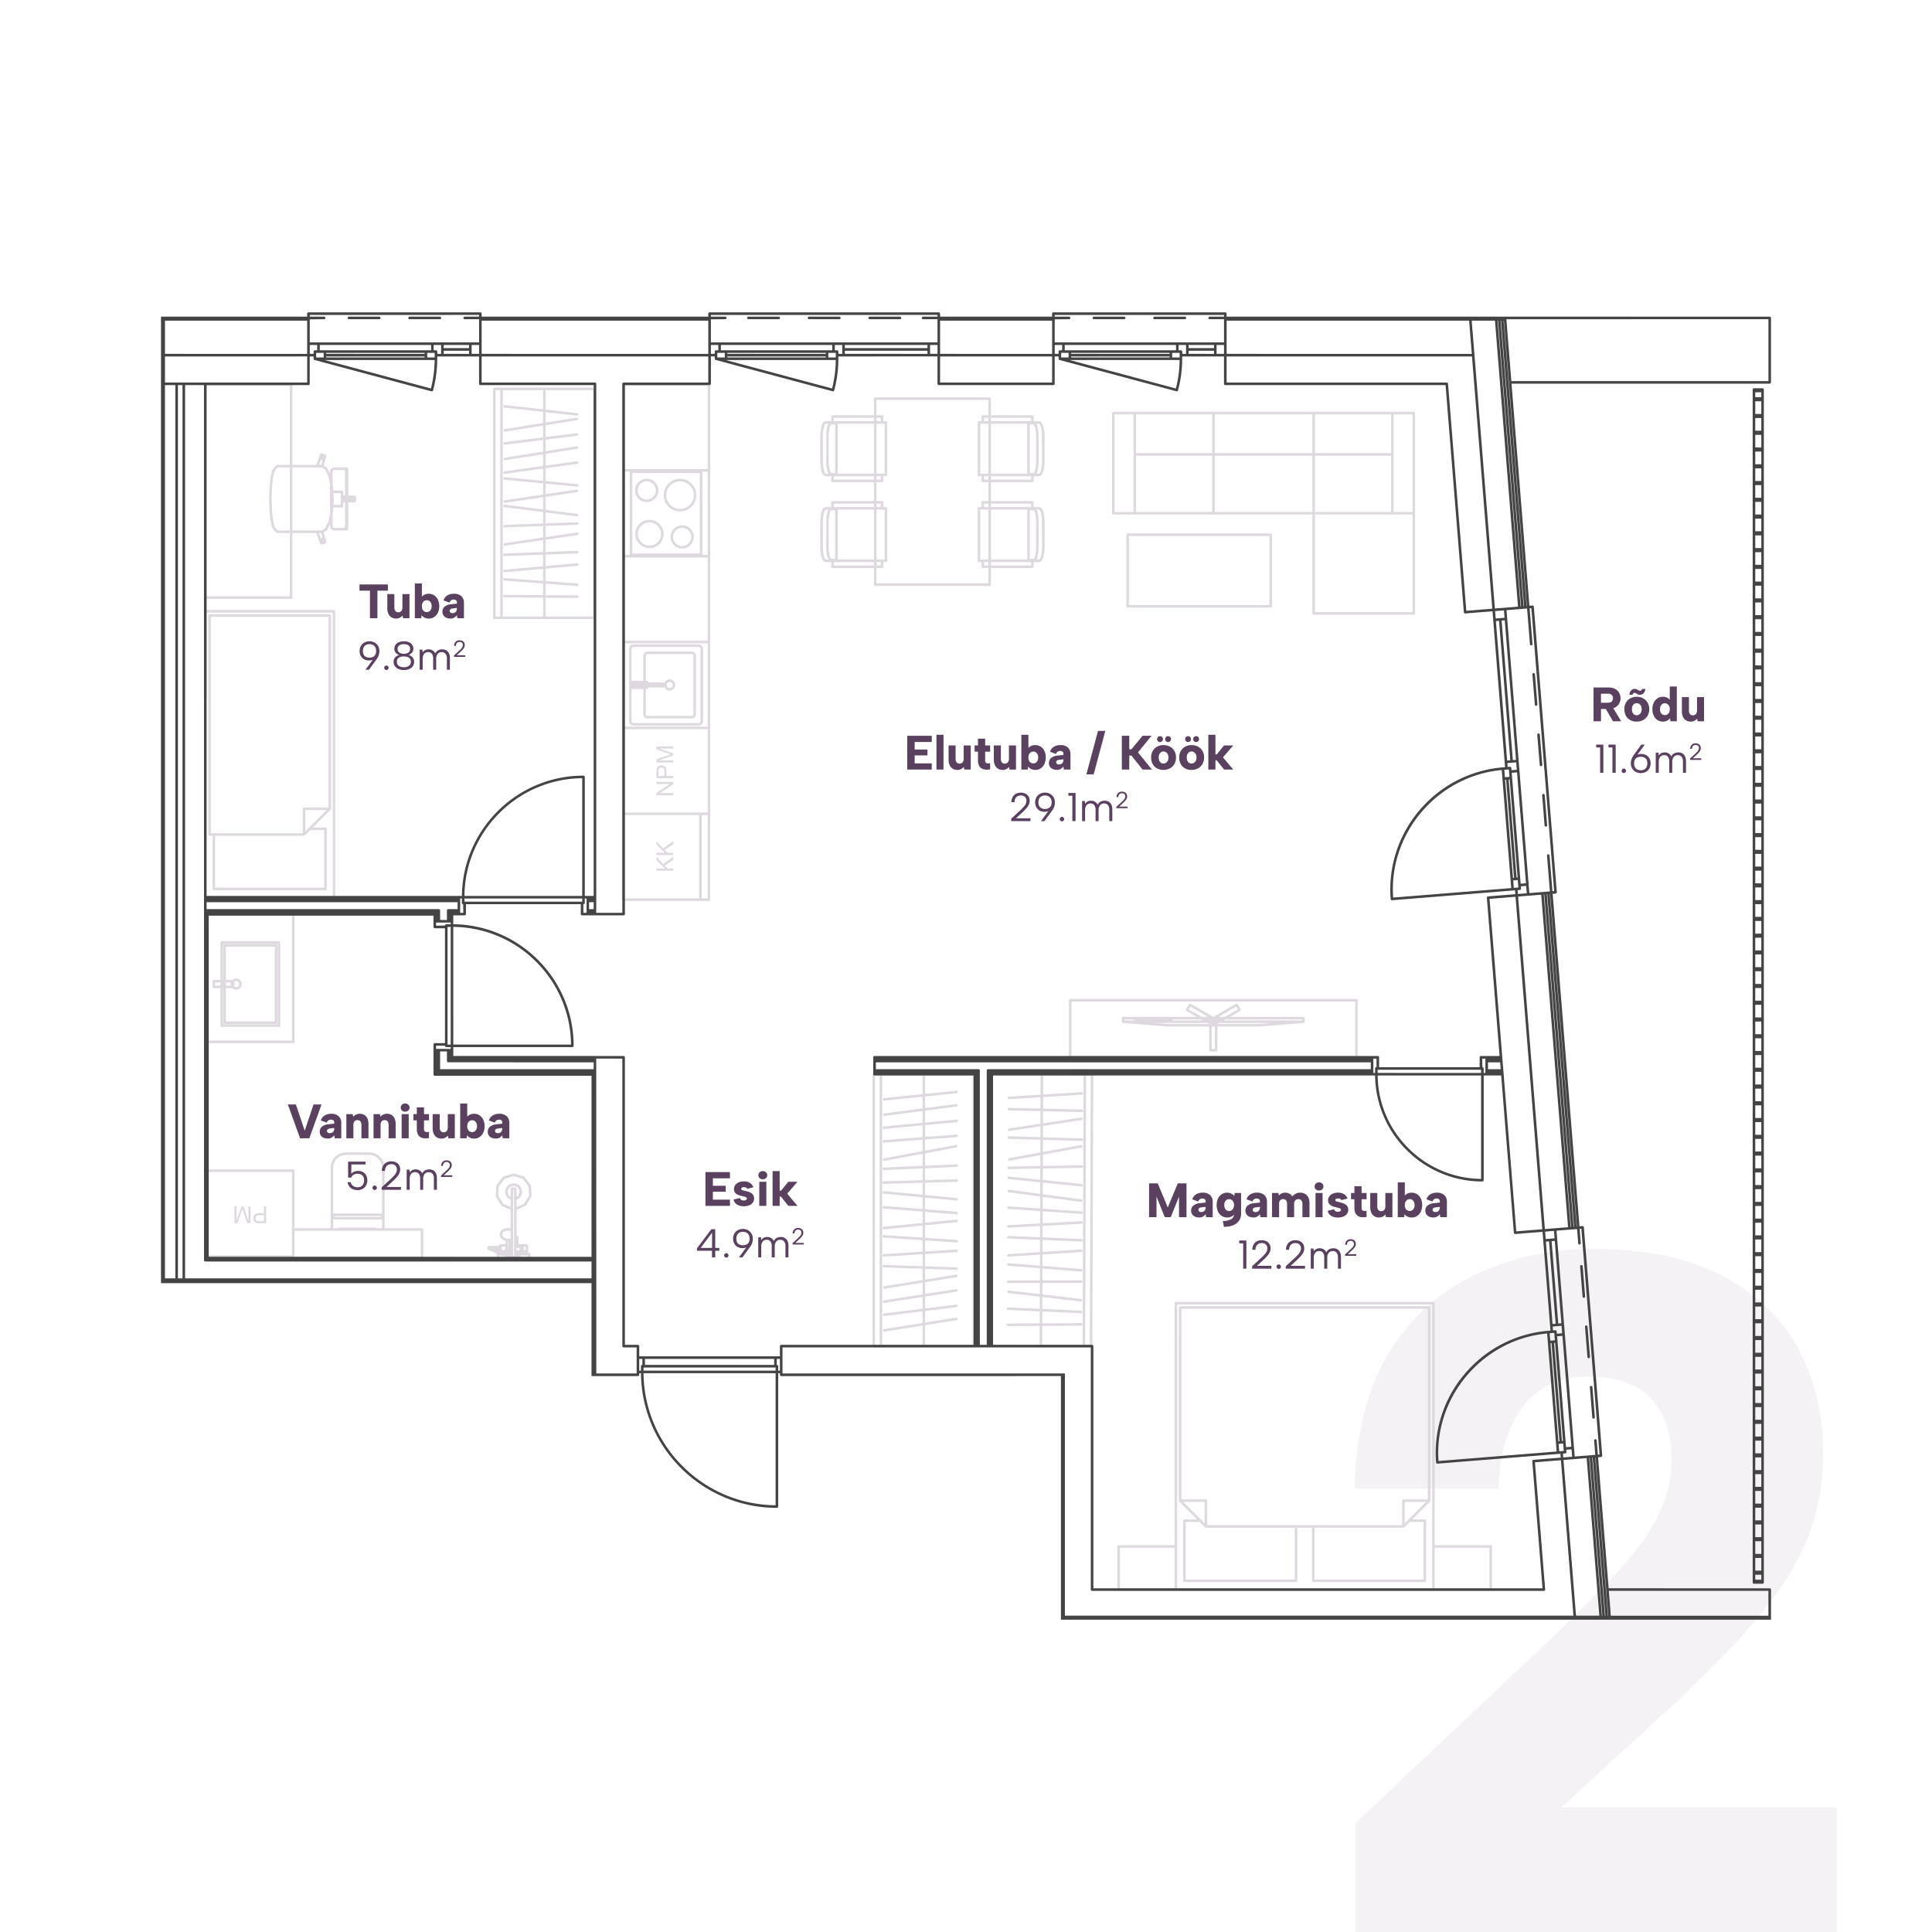
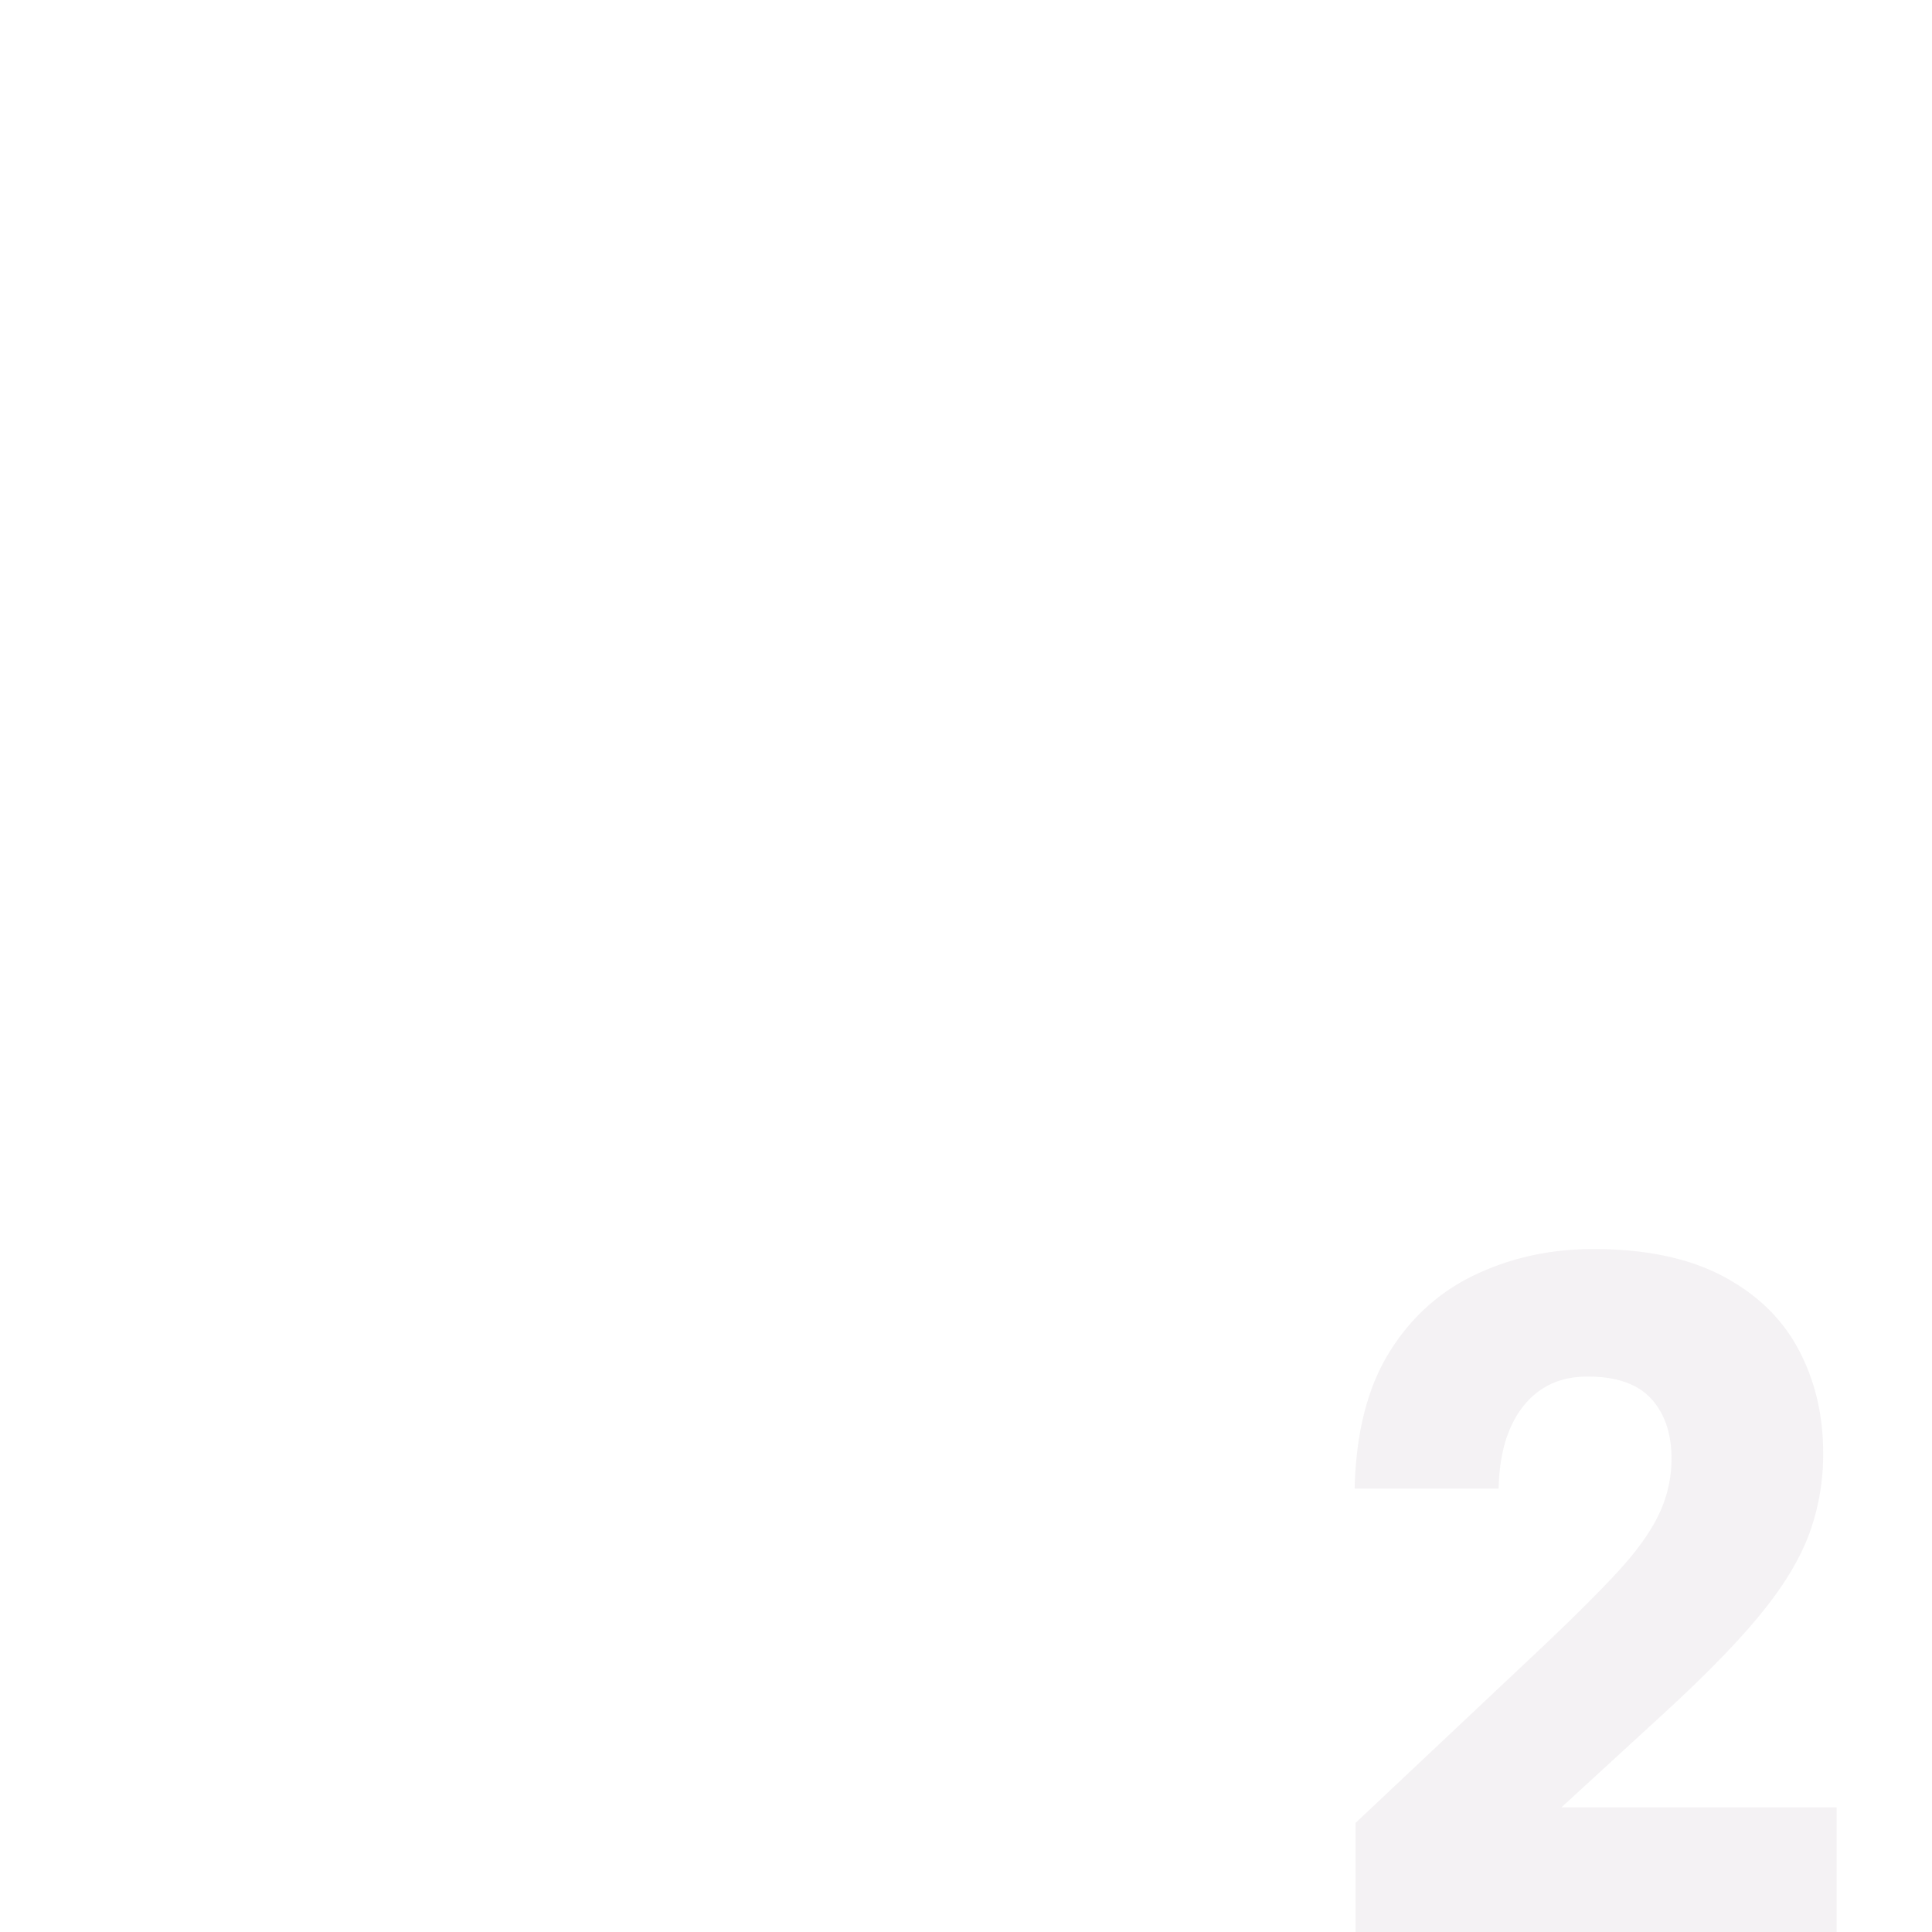
<svg xmlns="http://www.w3.org/2000/svg" width="1200" height="1200" viewBox="0 0 1200 1200">
  <rect x="0" y="0" width="1200" height="1200" fill="#808080" stroke="none" />
  <defs>
    <clipPath id="b">
      <rect width="1200" height="1200" />
    </clipPath>
  </defs>
  <g id="a" clip-path="url(#b)">
    <rect width="1200" height="1200" fill="#fff" />
    <path d="M-327-67.8l113.4-106.8q31.2-29.4,49.2-48.9t25.8-36a79.788,79.788,0,0,0,7.8-34.5q0-23.4-12.6-37.2T-183-345q-16.8,0-28.8,8.1t-18.9,23.4q-6.9,15.3-7.5,38.1h-89.4q1.2-51.6,21.3-84.3t53.7-48.6q33.6-15.9,73.2-15.9,48.6,0,80.4,16.8t47.1,45.6q15.3,28.8,15.3,64.2a143.48,143.48,0,0,1-8.7,50.4Q-54-223.8-75-198t-58.8,60.6l-65.4,60h171V0H-327Z" transform="translate(1169 1200)" fill="#5a4160" opacity="0.068" />
-     <path d="M1093.439,769.847H862.347a.8.8,0,0,1-.8-.8V742.4a.8.8,0,0,1,.8-.8H897.1V591.3a.8.8,0,0,1,.8-.806h159.992a.8.8,0,0,1,.8.806v150.3h34.757a.8.8,0,0,1,.8.8V769.05A.8.8,0,0,1,1093.439,769.847Zm-34.757-26.65v25.054h33.955V743.2h-33.955ZM898.691,592.1V768.252h158.4V592.1ZM863.145,743.2v25.054H897.1V743.2Zm189.414,21.315H983.23a.8.8,0,0,1-.8-.8V730.743h-9.073v32.973a.8.8,0,0,1-.8.8H903.233a.8.8,0,0,1-.8-.8V726.388a.8.8,0,0,1,.8-.8h7.841L900,714.51a.843.843,0,0,1-.208-.376l-.009-.032,0-.026,0-.026-.009-.116V593.964a.8.8,0,0,1,.8-.8h154.657a.8.8,0,0,1,.8.8V713.943a.8.8,0,0,1-.236.571l-11.072,11.072h7.851a.8.8,0,0,1,.8.8v37.328A.8.8,0,0,1,1052.559,764.512Zm-68.531-33.769v32.17h67.73V727.185h-8.645l-3.327,3.328a.874.874,0,0,1-.151.115l-.027.016a.316.316,0,0,1-.043.024l-.027.013a.718.718,0,0,1-.133.044l-.035,0h0l-.026.006a.273.273,0,0,1-.063.007H984.028Zm-80-3.558v35.728h67.73v-32.17H916.52l-.028,0h-.025l-.032,0a.67.67,0,0,1-.08-.018.827.827,0,0,1-.354-.2l-3.328-3.328Zm-2.672-132.424v118.38h15.211a.8.8,0,0,1,.8.8v15.2h121.051v-15.2a.8.8,0,0,1,.8-.8h15.2V594.761ZM1040.012,714.74v13.274l2.189-2.188,11.089-11.085Zm-137.514,0,13.273,13.274V714.74Zm-57.278-95.992h0l-4.386-.014h-.13l-26.556-.1h-.111l-31.066-.115a.783.783,0,0,1-.55-.227l-.021-.015a.846.846,0,0,1-.222-.521v-.039l.615-168.786a.8.8,0,0,1,.8-.8l31.121.115,26.631.1a.152.152,0,0,1,.044,0,.135.135,0,0,1,.044,0l4.395.013a.8.8,0,0,1,.565.236.786.786,0,0,1,.228.565l-.6,168.777a.71.71,0,0,1-.085.364A.808.808,0,0,1,845.219,618.748Zm-3.045-168.791h0l-.611,167.178,2.857.009.594-167.178-2.84-.009ZM839.034,603.68h0a.8.8,0,0,1,.8.8.792.792,0,0,1-.793.8l-24.107.124-.043,11.635,25.076.093.613-167.178-25.091-.093-.04,11.821,24-1.5a.8.8,0,0,1,.847.749.8.8,0,0,1-.75.851l-24.1,1.5-.027,7.164,24.111.549a.8.8,0,0,1,.775.824.788.788,0,0,1-.8.776l-24.094-.545-.025,7.528,23.73-3.585a.881.881,0,0,1,.153-.014.761.761,0,0,1,.754.683.8.8,0,0,1-.668.913L815.384,481.2l-.028,7.018,24.107.7a.8.8,0,0,1,.775.82.81.81,0,0,1-.824.78l-24.063-.7-.027,7.576,23.584-4.307a.711.711,0,0,1,.149-.016.818.818,0,0,1,.782.654.8.8,0,0,1-.13.6.792.792,0,0,1-.517.328l-23.876,4.368-.022,7.04,24.08-.426a.8.8,0,0,1,.816.789.786.786,0,0,1-.225.566.8.8,0,0,1-.564.244l-24.115.425-.028,7.111,24.059,2.446a.794.794,0,0,1,.538.288.786.786,0,0,1,.175.584.74.74,0,0,1-.739.724.973.973,0,0,1-.138-.01l-23.9-2.424-.031,7.235,24,3.208a.808.808,0,0,1,.691.9.82.82,0,0,1-.819.691.805.805,0,0,1-.084,0l-23.793-3.186L815.2,532.6l24.088,1.653a.8.8,0,0,1,.744.855.859.859,0,0,1-.8.746l-.045,0-24-1.648-.019,7.457,24.023-1.294a.634.634,0,0,1,.132-.014.817.817,0,0,1,.509,1.347.789.789,0,0,1-.552.262l-24.116,1.307-.031,7.146,24.107,1.015a.8.8,0,0,1,.771.833.821.821,0,0,1-.833.762l-24.05-1.01-.03,7.439,24-1.541.053,0a.8.8,0,0,1,.049,1.6l-24.105,1.551-.023,7.076,24.085,1.923a.811.811,0,0,1,.736.868.861.861,0,0,1-.859.731l-23.965-1.918-.031,7.4,24.1-.044a.8.8,0,0,1,.8.8.785.785,0,0,1-.227.565.8.8,0,0,1-.569.236l-24.107.044-.03,7.116,24.048,2.8a.8.8,0,0,1,.706.886.83.83,0,0,1-.858.705h-.028l-23.872-2.778-.019,7.381,24.111,1.081a.8.8,0,0,1,.763.833.815.815,0,0,1-.712.777.51.51,0,0,1-.122-.015l-24.045-1.072-.03,7.359Zm-54.65-153.935-.612,167.177,29.521.111.045-11.621-19.651.107a.8.8,0,0,1-.8-.793.808.808,0,0,1,.792-.811l19.663-.1.022-7.439L793.71,595.5a.8.8,0,0,1-.767-.833.819.819,0,0,1,.708-.778.475.475,0,0,1,.124.017l19.591.872.032-7.492-19.579-2.277a.808.808,0,0,1-.541-.306.775.775,0,0,1-.163-.58.815.815,0,0,1,.8-.709.72.72,0,0,1,.082,0l19.4,2.259.028-6.929-19.651.036a.8.8,0,0,1-.8-.8.779.779,0,0,1,.231-.564.8.8,0,0,1,.566-.239l19.655-.035.03-7.537-19.627-1.564a.813.813,0,0,1-.74-.868.828.828,0,0,1,.86-.731l19.512,1.56.023-6.845-19.542,1.258H793.9a.807.807,0,0,1-.8-.749.8.8,0,0,1,.749-.851l19.649-1.263.032-7.6-19.668-.829a.8.8,0,0,1,.03-1.6h.04l19.6.82.026-7-19.565,1.059a.639.639,0,0,1-.124.012.78.78,0,0,1-.719-.765.8.8,0,0,1,.754-.842l19.657-1.063.027-7.661-19.65-1.347a.8.8,0,0,1-.744-.855.851.851,0,0,1,.76-.75.445.445,0,0,1,.092.01l19.551,1.338.022-7.47L794.064,522.4a.815.815,0,0,1-.687-.9.806.806,0,0,1,.791-.694.783.783,0,0,1,.1.007L813.63,523.4l.026-7.177-19.618-1.994a.786.786,0,0,1-.538-.285.8.8,0,0,1-.179-.593.764.764,0,0,1,.8-.716l.079,0,19.458,1.976.027-6.93-19.623.345h-.037a.8.8,0,0,1-.551-1.358.787.787,0,0,1,.56-.242l19.659-.346.022-6.774-19.14,3.5a.812.812,0,0,1-.142.012.8.8,0,0,1-.146-1.581l19.432-3.549.03-7.917-19.662-.567a.788.788,0,0,1-.555-.251.8.8,0,0,1,.6-1.348l19.614.567.027-6.735-19.265,2.911a.941.941,0,0,1-.129.009.772.772,0,0,1-.783-.678.8.8,0,0,1,.668-.913l19.513-2.951.026-7.806-19.658-.448a.787.787,0,0,1-.559-.247.8.8,0,0,1,.6-1.352l19.632.448.021-7.023L794.295,464.6a.486.486,0,0,1-.13.018.816.816,0,0,1-.717-.767.8.8,0,0,1,.754-.846l19.649-1.231.044-11.923Zm-11.9,169H710.265a.8.8,0,0,1-.8-.8V449.169a.8.8,0,0,1,.8-.8h62.221a.8.8,0,0,1,.8.8V617.946A.8.8,0,0,1,772.486,618.743ZM761.538,600.26a.77.77,0,0,1,.785.673.782.782,0,0,1-.141.593.794.794,0,0,1-.524.323l-19.49,3.1v12.193h29.517V449.967H742.168V461.3l19.451-1.976a.783.783,0,0,1,.882.713.809.809,0,0,1-.719.877l-19.614,2v7.186l19.344-2.53c.028,0,.055,0,.081,0a.776.776,0,0,1,.815.69.8.8,0,0,1-.682.9l-19.557,2.552v7.39l19.473-1.834c.034,0,.066,0,.1,0a.735.735,0,0,1,.779.726.813.813,0,0,1-.727.868L742.168,480.7v7.337l19.517-1.475a.768.768,0,0,1,.855.735.794.794,0,0,1-.19.587.779.779,0,0,1-.54.273l-19.641,1.489v6.934L761.283,493a.808.808,0,0,1,.159-.016.8.8,0,0,1,.133,1.584l-19.407,3.642v7.709l19.578-.851a.645.645,0,0,1,.124-.012.819.819,0,0,1,.5,1.355.8.8,0,0,1-.555.26l-19.651.846v7.333l19.606-.545a.8.8,0,0,1,.819.775.788.788,0,0,1-.216.576.779.779,0,0,1-.554.248l-19.655.545v7.656l19.623,1.861a.813.813,0,0,1,.727.868.732.732,0,0,1-.76.729,1.076,1.076,0,0,1-.117-.007l-19.473-1.847v7.239l19.641,1.555a.794.794,0,0,1,.731.86.83.83,0,0,1-.855.74l-19.517-1.551V541.3l19.46-1.914c.021,0,.045,0,.066,0a.813.813,0,0,1,.807.716.8.8,0,0,1-.722.878l-19.61,1.931v7.785L761.814,552a.783.783,0,0,1,.549.27.809.809,0,0,1,.2.58.788.788,0,0,1-.753.751.689.689,0,0,1-.1-.007l-19.539-1.306v6.894l19.553-1.241h.049a.8.8,0,0,1,.6,1.327.784.784,0,0,1-.546.268l-19.655,1.25v7.576l19.659.669a.783.783,0,0,1,.552.252.792.792,0,0,1,.215.577.828.828,0,0,1-.823.771l-19.6-.664v6.685l19.22-3.106a.813.813,0,0,1,.115-.008.824.824,0,0,1,.807.668.81.81,0,0,1-.661.921l-19.481,3.151v7.284l19.256-2.986a.79.79,0,0,1,.172-.02.778.778,0,0,1,.745.685.8.8,0,0,1-.664.912l-19.509,3.03v7.368l19.384-2.365a.833.833,0,0,1,.095-.005.79.79,0,0,1,.8.7.809.809,0,0,1-.7.895l-19.574,2.392v7.156l19.242-3.057A1.019,1.019,0,0,1,761.538,600.26ZM715.505,449.967V617.144h25.069V605.2L716.9,608.965c-.031,0-.059,0-.087,0a.783.783,0,0,1-.83-.667.8.8,0,0,1,.147-.6.782.782,0,0,1,.517-.312l23.929-3.806V596.36l-23.818,2.916a.73.73,0,0,1-.1.008.808.808,0,0,1-.786-.708.78.78,0,0,1,.16-.585.8.8,0,0,1,.536-.306l24.013-2.933v-7.324l-23.691,3.682a.9.9,0,0,1-.148.012.76.76,0,0,1-.764-.682.783.783,0,0,1,.659-.909l23.943-3.717v-7.279l-23.659,3.824c-.026,0-.053,0-.079,0A.818.818,0,0,1,716,581.7a.807.807,0,0,1,.661-.917l23.916-3.864v-7L716.48,569.1a.8.8,0,0,1-.771-.828.821.821,0,0,1,.828-.775l24.036.82v-7.43l-23.988,1.524-.053,0a.8.8,0,0,1-.8-.749.8.8,0,0,1,.744-.851l24.094-1.528v-7.1l-24.081-1.6a.8.8,0,0,1-.744-.855.81.81,0,0,1,.806-.75h.041l23.978,1.608v-7.519l-23.894,2.352a.544.544,0,0,1-.108.01.834.834,0,0,1-.769-.724.812.812,0,0,1,.726-.877l24.045-2.37v-7.031L716.5,532.521a.8.8,0,0,1,.106-1.6l23.969,1.9v-7.257l-24.062-2.286a.8.8,0,0,1-.723-.868.751.751,0,0,1,.784-.722c.031,0,.062,0,.093,0l23.908,2.264V516.5l-24.041.669h-.026a.79.79,0,0,1-.8-.775.8.8,0,0,1,.775-.824l24.089-.669v-7.311l-24.017,1.041a.537.537,0,0,1-.094.008.812.812,0,0,1-.735-.779.778.778,0,0,1,.2-.57.794.794,0,0,1,.557-.258l24.085-1.041V498.5l-23.549,4.417a1.063,1.063,0,0,1-.141.01.776.776,0,0,1-.795-.652.794.794,0,0,1,.129-.6.785.785,0,0,1,.509-.331l23.846-4.466v-7.116l-23.952,1.817a.765.765,0,0,1-.86-.74.8.8,0,0,1,.736-.855l24.076-1.825v-7.306l-23.907,2.251c-.029,0-.056,0-.084,0a.758.758,0,0,1-.793-.725.8.8,0,0,1,.723-.869l24.062-2.268v-7.333L716.8,475.021a.951.951,0,0,1-.131.009.761.761,0,0,1-.773-.7.81.81,0,0,1,.691-.9l23.992-3.132v-7.235L716.693,465.5l-.07,0a.764.764,0,0,1-.807-.715.81.81,0,0,1,.179-.588.782.782,0,0,1,.538-.289l24.041-2.446V449.967Zm-4.444,0h0V617.144h2.849V449.967h-2.849ZM490.182,564.1a.165.165,0,0,1-.044,0H476.89a.8.8,0,0,1-.8-.8v-2.322a.748.748,0,0,1,.039-.244l-2.26-1.285-1.63-.7-1.1-.359a1.184,1.184,0,0,1-.142-.062.607.607,0,0,1-.128-.084l-.293-.221a.825.825,0,0,1-.314-.51l-.062-.394a.792.792,0,0,1,.093-.536l.186-.332a.849.849,0,0,1,.3-.3l.024-.016.109-.05.332-.124a.832.832,0,0,1,.319-.062h5.95v-.221a.8.8,0,0,1,.8-.8h3.248l-.013-1.05-.018-1.01-.465-.115-.035-.012a.824.824,0,0,1-.111-.041l-.807-.364-.084-.045a.311.311,0,0,1-.093-.057l-.616-.452-.084-.076-.168-.155-.049-.049-.071-.085-.421-.571-.021-.026-.021-.035a.249.249,0,0,1-.037-.077l-.106-.213-.044-.088-.035-.116-.155-.638-.013-.093-.04-.261,0-.129V548a.823.823,0,0,1,.009-.146l.018-.076.146-.625.035-.128a.811.811,0,0,1,.111-.191l.425-.576a.583.583,0,0,1,.083-.108l.018-.021a.343.343,0,0,1,.084-.062l.673-.518.084-.058.1-.053.9-.39.1-.035.066-.018,1.041-.253.035-.008a.9.9,0,0,1,.111-.019l1.139-.075.044-.009a.124.124,0,0,0,.054.009h.034l1.135.075.031,0,.124.022.075.013V533.278l-5.387-2.3a.753.753,0,0,1-.372-.328l-3.38-5.4a.89.89,0,0,1-.093-.186l0-.026-.009-.03a.724.724,0,0,1-.022-.236l.328-6.367a.778.778,0,0,1,.159-.46l3.913-5.051a.743.743,0,0,1,.4-.275l6.074-1.909a.806.806,0,0,1,.5,0l6.074,1.909a.762.762,0,0,1,.4.275l3.912,5.051.018.032.02.02a.834.834,0,0,1,.12.408l.328,6.367a.807.807,0,0,1-.124.474l-3.394,5.414a.816.816,0,0,1-.372.315l-5.374,2.308v16.322h.155l.044,0,.05,0a.286.286,0,0,1,.052,0,.081.081,0,0,1,.026,0,.1.1,0,0,1,.026,0,.8.8,0,0,1,.8.8v4.266h5.246a.8.8,0,0,1,.8.8v3.553a.807.807,0,0,1-.084.359.79.79,0,0,1,.084.35v.447h.629a.8.8,0,0,1,.8.8V563.3a.8.8,0,0,1-.8.8h-6.048A.1.1,0,0,1,490.182,564.1Zm.833-2.321h0v.713h4.453v-.713h-4.453Zm-13.327,0v.713h4.448v-.306l-.386.062-.106.014h-.057l-.093,0a.757.757,0,0,1-.142-.013l-.408-.076-1.719-.324-.142-.039-.1-.036h-1.294Zm8.627-40.792v24.78a.171.171,0,0,1,0,.047v15.964h.532v-2.282a.5.5,0,0,1-.009-.119v-8.968a.548.548,0,0,1,.009-.119V532.871a.554.554,0,0,1-.009-.12V520.984Zm2.118,35.994v1.6h1.785v-.744a.7.7,0,0,1,0-.142v-.713Zm4.364-.709h0a1.626,1.626,0,0,1,.213.8,1.592,1.592,0,0,1-.5,1.157h1.529v-1.954H492.8Zm-13.686,0v1.294c0,.016,0,.031,0,.045a.388.388,0,0,1,0,.039v.576h2.224v-1.954Zm4.019-3.4.018.709.027,1.865.009.647,0,.089v.067l.013.868h.177l.04-3.527.022-.718-.084,0-.071,0-.071,0-.084,0Zm.155-6.628v.005l-1.023.066-.935.226-.771.341-.527.4-.288.39-.093.407.031.988.173.625.447.567.536.394,1.081.412.571.142.049.013.066.014.682.044.753-.063.071-.018.027-.009.075-.013.509-.124v-.306l-.013-.106.013-.111v-4.116l-.394-.1-1.042-.066Zm3.288-29.348a5.244,5.244,0,0,1,1.861,10.146v4.506l4.537-1.945,3.124-4.989-.3-5.884-3.6-4.652-5.612-1.763-5.619,1.763-3.6,4.652-.3,5.884,3.123,4.993,4.532,1.941v-4.5a5.247,5.247,0,0,1,1.852-10.151Zm-1.055,2.49h2.118a.8.8,0,0,1,.8.8v5.091a3.642,3.642,0,1,0-3.713,0v-5.091A.8.8,0,0,1,485.516,519.38ZM429.7,564.093H296.359a.8.8,0,0,1-.8-.8v-160a.8.8,0,1,1,1.595,0v24.913H348.9v-79.2a.8.8,0,0,1,1.6,0v80a.8.8,0,0,1-.8.8H297.156V508.2h52.538a.8.8,0,0,1,.8.8v35.715H372.9V507.107l0-.066.164-1.675.013-.093.022-.093.5-1.6a.521.521,0,0,1,.053-.16l.829-1.506.018-.036.026-.041a.4.4,0,0,1,.062-.074l1.072-1.3a.877.877,0,0,1,.089-.093l.049-.044,1.329-1.063.107-.071.053-.027,1.511-.8.031-.013.142-.057,1.644-.478.058-.022.041-.006a.5.5,0,0,1,.074-.008l1.7-.164a.768.768,0,0,1,.1-.009h14.25a.1.1,0,0,1,.038,0l1.723.168.04,0a.55.55,0,0,1,.137.031l1.639.487a.5.5,0,0,1,.115.031l.062.035,1.5.793a.242.242,0,0,1,.057.032.289.289,0,0,0,.032.021l.066.049,1.329,1.068.04.035a.8.8,0,0,1,.088.093l1.081,1.3a.351.351,0,0,1,.062.089l.04.062.789,1.444a.863.863,0,0,1,.093.195l.5,1.626.027.089.013.1.164,1.675,0,.076v29.148c0,.017,0,.031,0,.045s0,.026,0,.039,0,.048,0,.071c0,.041,0,.067,0,.093v8.2h23.2a.8.8,0,0,1,.8.8V563.3A.8.8,0,0,1,429.7,564.093Zm-79.2-17.78v16.176H428.9V546.313H350.5ZM297.16,509.8h0v51.731H348.9V509.8H297.16Zm81.606,34.465h21.869a.806.806,0,0,1,.718.448H404.9v-5.729a3,3,0,0,1-1.422.35H375.922a3.025,3.025,0,0,1-1.427-.354v5.733h3.549A.813.813,0,0,1,378.767,544.266Zm-4.005-7.111a1.426,1.426,0,0,0,1.161.581h27.553a1.429,1.429,0,0,0,1.157-.581H374.761Zm7.86-37.952-1.613.159-1.524.452-1.4.731-1.232.988-1,1.205-.749,1.364-.461,1.484-.155,1.582v28.382h30.4V507.169l-.159-1.582-.479-1.511-.731-1.342-1-1.2-1.227-.988-1.4-.731-1.524-.452-1.613-.159H382.621Zm-67.589,42.435h0l-1.869,0V531.143H314.5v8.781l3.044-8.781H318.8l3.031,8.927v-8.927h1.338v10.487l-2.087,0-2.481-7.425-.03-.093c-.216-.656-.373-1.131-.471-1.457-.054.187-.133.421-.232.715l-.325.964-2.507,7.3Zm17.843,0h-3.957a9.572,9.572,0,0,1-1.6-.106,3,3,0,0,1-1.294-.5,2.463,2.463,0,0,1-.837-1.01,3.146,3.146,0,0,1-.319-1.422,3.238,3.238,0,0,1,.851-2.268,4.108,4.108,0,0,1,3.075-.922h2.689v-4.267h1.387v10.491Zm-4.1-4.988a2.877,2.877,0,0,0-1.91.5,1.789,1.789,0,0,0-.567,1.409,1.816,1.816,0,0,0,.341,1.117,1.492,1.492,0,0,0,.869.629,5.958,5.958,0,0,0,1.3.1h2.681v-3.753Zm681.262-97.166H832.273a.8.8,0,0,1-.8-.8V403.122a.8.8,0,0,1,.8-.8h177.766a.8.8,0,0,1,.8.8v35.555A.8.8,0,0,1,1010.039,439.479ZM833.071,403.929v33.947h176.172V403.929Zm89.864,31.107h-3.558a.8.8,0,0,1-.8-.8V419.48H893.1l-28-2.224a.911.911,0,0,1-.324-.08l-.025-.023a.763.763,0,0,1-.215-.171l-.017-.018-.013-.023-.019-.022-.013-.027-.04-.061-.01-.029-.011-.022-.013-.024a.7.7,0,0,1-.054-.306v-2.215a.8.8,0,0,1,.8-.8h45.621l-6.283-3.628a.8.8,0,0,1-.381-.486.779.779,0,0,1,.08-.6l1.763-3.07a.83.83,0,0,1,.572-.4.819.819,0,0,1,.151-.014.747.747,0,0,1,.381.107l14.186,8.1,14.023-8.1a.778.778,0,0,1,.4-.108.807.807,0,0,1,.694.405l1.79,3.075.03.066.013.029.014.029a.811.811,0,0,1-.346.97l-6.292,3.633h45.595a.8.8,0,0,1,.8.8v2.136c0,.016,0,.031,0,.045s0,.026,0,.039a1.131,1.131,0,0,1-.008.12.735.735,0,0,1-.045.182h0l-.009.024-.013.024-.058.1-.017.026-.024.03-.017.019a.678.678,0,0,1-.212.178l-.026.013a.783.783,0,0,1-.329.089l-27.97,2.224h-25.5v14.758A.8.8,0,0,1,922.934,435.036Zm-2.759-15.556v13.947h1.958V419.48Zm4.762-2.224h0l-1.085.629h25.286l7.921-.629Zm-39.67,0v0l7.925.624h25.277l-1.09-.629Zm43.516-2.224h0l-1.081.624h48.655v-.625H928.783Zm-32.959,0h0c0,.013,0,.027,0,.04s0,.036,0,.049v.536h18.786l-1.081-.625H895.824Zm-29.88,0v.625h5.889v-.536a.694.694,0,0,1,0-.089Zm69.423-7.909-10.931,6.309h3.921l7.993-4.612Zm-28.418,0-.983,1.692,8,4.617h3.912l-10.93-6.309ZM340.806,419.67H305.251a.8.8,0,0,1-.8-.8v-23.2h-4.08a.8.8,0,0,1-.8-.8v-3.553a.8.8,0,0,1,.8-.8h4.08v-23.2a.8.8,0,0,1,.8-.8h35.555a.8.8,0,0,1,.8.8v51.549A.8.8,0,0,1,340.806,419.67Zm-34.753-24v22.4h33.956v-49.95H306.053v22.4h.186V369.091a.8.8,0,0,1,.8-.8h32a.8.8,0,0,1,.8.8v48a.8.8,0,0,1-.8.8h-32a.8.8,0,0,1-.8-.8V395.67Zm1.781,0v20.624h30.4v-46.4h-30.4v20.624h4.1a3.467,3.467,0,1,1,0,5.153Zm6.416-4.444a1.86,1.86,0,0,0-1.082.346v3.044a1.867,1.867,0,1,0,1.082-3.389Zm-6.416.895v1.949h3.092a3.428,3.428,0,0,1-.141-.979,3.549,3.549,0,0,1,.137-.97Zm-6.664,0v1.949h3.283v-1.949ZM607.9,341.44H554.575a.8.8,0,0,1-.8-.8V20.665a.8.8,0,0,1,.8-.8H607.9a.8.8,0,0,1,.8.8V340.643A.8.8,0,0,1,607.9,341.44Zm-4.528-53.326v51.727h3.73V288.114Zm-48,0v51.727h46.392V288.114Zm0-53.33v51.727H607.1V234.784Zm0-53.335v51.735H607.1V181.449Zm0-53.33V179.85H607.1V128.119Zm48.435-53.326h0c0,.013,0,.027,0,.04a.443.443,0,0,1,0,.049v51.549c0,.013,0,.027,0,.04s0,.036,0,.049H607.1V74.793h-3.292Zm-48.435,0v51.726h3.3l0-.089V74.881a.612.612,0,0,1,0-.089Zm4.891.89v49.95h41.953V75.683Zm-4.891-54.221V73.193H607.1V21.462ZM375.023,340.107a.8.8,0,0,1-.8-.8V162.345H295.836v53.862a.8.8,0,1,1-1.6,0v-54.58a.492.492,0,0,1,0-.084.543.543,0,0,1,0-.084V20.665a.8.8,0,0,1,.8-.8h53.335a.8.8,0,0,1,.8.8V70.593h14.838l1.183-3.314,1.019-3.137a1.076,1.076,0,0,1,.146-.275,1,1,0,0,1,.248-.19l.328-.168.067-.035a.885.885,0,0,1,.252-.058.994.994,0,0,1,.288.031l2.033.673.093.036a.679.679,0,0,1,.141.084.8.8,0,0,1,.226.253l.009.03.173.338a.374.374,0,0,1,.044.124l.008.03.009.032a.784.784,0,0,1-.018.417l-1,3.137-.7,2.441,1.949,1.223a.448.448,0,0,1,.146.111.84.84,0,0,1,.169.239l1.71,3.562V74.793l.013-.08.12-.691a.8.8,0,0,1,.053-.195c.022-.049.044-.089.067-.128l.377-.585.08-.1a.65.65,0,0,1,.155-.142l.54-.386a1.158,1.158,0,0,1,.16-.089.546.546,0,0,1,.178-.049l.651-.142a1.19,1.19,0,0,1,.177-.018h7.966a.8.8,0,0,1,.8.8V89.608l.514.022H387.7l.036,0a.521.521,0,0,1,.182.044l.024,0a.7.7,0,0,1,.269.177l.27.266a.822.822,0,0,1,.2.31l.005.032a.681.681,0,0,1,.031.141v2.264a.706.706,0,0,1-.058.275.854.854,0,0,1-.151.23l-.013.021-.28.276a.773.773,0,0,1-.235.164.81.81,0,0,1-.3.071h-3.292l-.514.018v16.623a.8.8,0,0,1-.8.8H375.12l-.1,0-.093-.013-.651-.142a.6.6,0,0,1-.173-.049.59.59,0,0,1-.164-.1l-.545-.385a.966.966,0,0,1-.124-.106.6.6,0,0,1-.106-.137l-.376-.585a.534.534,0,0,1-.058-.111.893.893,0,0,1-.062-.217l-.12-.682-.013-.075v-1.387l-1.71,3.566a.766.766,0,0,1-.124.195.81.81,0,0,1-.195.159l-1.945,1.219.7,2.441,1,3.137a.787.787,0,0,1,.018.416l-.013.05a.549.549,0,0,1-.048.137l-.173.337a.8.8,0,0,1-.191.248.916.916,0,0,1-.27.155l-2.025.66a.723.723,0,0,1-.248.04.563.563,0,0,1-.124-.009l-.069-.014c-.027-.007-.051-.013-.072-.021l-.111-.049-.319-.164-.08-.044a.833.833,0,0,1-.173-.146l-.014-.032a.505.505,0,0,1-.1-.163l-.04-.093-1.01-3.124-1.188-3.314H349.171v40.088a.8.8,0,0,1-.8.8H295.836v6.907h79.187a.8.8,0,0,1,.8.8V339.309A.8.8,0,0,1,375.023,340.107ZM295.836,21.467V152.239h51.74v-39.29h-7.55a.751.751,0,0,0-.082-.007.712.712,0,0,1-.113-.011.942.942,0,0,1-.208-.08l-.74-.39-.133-.084a.98.98,0,0,1-.15-.151l-1.848-2.353-.066-.088-.062-.124-.062-.168-.027-.053-.031-.106-.935-4.045a.6.6,0,0,1-.018-.111l-.647-6.114a.65.65,0,0,1,0-.133V98.9l-.222-7.107V91.74l.222-7.16a.427.427,0,0,1,0-.106l.643-6.092.009-.066.009-.053.939-4.054c.013-.049.025-.091.037-.132l.02-.04.066-.164.044-.084a.813.813,0,0,1,.084-.12l1.847-2.353a.889.889,0,0,1,.137-.146.973.973,0,0,1,.142-.089l.74-.39a.771.771,0,0,1,.208-.08.975.975,0,0,1,.195-.018h7.55V21.467h-51.74Zm69.869,91.482h0l1.126,2.977.16.129.2.053.367-.12.177-.363-.027-.3-.682-2.379h-1.32ZM349.171,72.192v39.157h18.21l2.1-1.307,1.972-4.125,1.085-5.064V82.684l-1.086-5.064L369.48,73.5l-2.1-1.307H349.171Zm-8.963,0-.443.23-1.715,2.2-.922,3.961-.634,6.03v.066l-.221,7.089.221,7.089v.08l.634,6.026.93,3.992,1.706,2.166.443.23h7.368V72.192h-7.368Zm34.377,24.851-.159,2.557-.009.093-.009.053-.27,1.276.084,8.072.222.35.31.217.758.093h4.98l.762-.089.31-.221.222-.354.1-.492V94l-1.152.04v2.206a.8.8,0,0,1-.8.8Zm.106-8.945.239,3.6v.133l-.239,3.611h4.448V88.1Zm5.8-14.316v0l-5.737.093-.31.217-.221.341-.084.492v7.585l.27,1.28.009.04.009.1.159,2.561h5.352a.8.8,0,0,1,.8.8v2.2l1.152.044-.1-15.095-.222-.346-.31-.217-.762-.093Zm-13.3-6.353-.354.182-.151.266-.975,2.716h1.321l.709-2.685-.177-.359Zm2.508,267.348h-69.32a.8.8,0,0,1-.8-.8V301h-1.87a.8.8,0,0,1-.8-.8V164.206a.8.8,0,0,1,.8-.8h74.659a.8.8,0,0,1,.8.8V284.273l-.005.029c-.012.055-.024.112-.039.162a.813.813,0,0,1-.19.3l-11.076,11.076h7.842a.8.8,0,0,1,.8.8v37.336A.8.8,0,0,1,369.693,334.777ZM301.17,301v32.179H368.9V297.441h-8.64l-3.323,3.323a.79.79,0,0,1-.314.2.657.657,0,0,1-.084.018.26.26,0,0,1-.054.01l-.027,0a.608.608,0,0,1-.084,0ZM298.5,165.007V299.4h57.065V284.2a.8.8,0,0,1,.8-.8h15.2V165.007ZM357.163,285v13.269L370.437,285Zm228.6,37.655H575.279v-1.382h5.2l-5.2-5.21v-1.878l4.244,4.395,6.238-4.586v1.826l-5.308,3.735,1.675,1.719h3.633v1.382Zm0-9.747H575.279v-1.387h5.2l-5.2-5.21v-1.879l4.244,4.4,6.238-4.59v1.83l-5.308,3.73,1.675,1.719h3.633v1.387Zm0-37.128H575.279v-1.422l8.227-5.512h-8.227v-1.325h10.482v1.418l-8.24,5.507h8.24v1.333Zm0-10.58H575.279v-3.956a9.708,9.708,0,0,1,.1-1.6,3.111,3.111,0,0,1,.5-1.289,2.523,2.523,0,0,1,1.01-.842,3.171,3.171,0,0,1,1.427-.315,3.268,3.268,0,0,1,2.268.846,4.064,4.064,0,0,1,.922,3.075v2.694h4.262V265.2Zm-7.408-6.575a1.787,1.787,0,0,0-1.121.341,1.534,1.534,0,0,0-.625.868,5.831,5.831,0,0,0-.1,1.3v2.68h3.752V261.1a2.891,2.891,0,0,0-.5-1.909A1.776,1.776,0,0,0,578.354,258.625Zm7.408-3.15H575.279v-2.082l7.421-2.481c.7-.23,1.209-.4,1.55-.51-.348-.1-.866-.272-1.678-.549l-7.293-2.517v-1.865h10.482v1.338h-8.777l8.777,3.044v1.254l-8.923,3.035h8.923v1.334Zm15.915-22.915H560.8a.288.288,0,0,0-.088-.011.34.34,0,0,1-.076-.007.491.491,0,0,1-.173-.053l-1.24-.518a.625.625,0,0,1-.248-.16.466.466,0,0,1-.124-.16.682.682,0,0,1-.066-.124l-.5-1.223a.444.444,0,0,1-.049-.155l0-.028a.535.535,0,0,1-.009-.158V184.675a.562.562,0,0,1,.015-.19.381.381,0,0,1,.042-.147l.505-1.245.031-.058a.969.969,0,0,1,.133-.19.8.8,0,0,1,.257-.186l1.267-.518a.393.393,0,0,1,.129-.044l.029-.007a.444.444,0,0,1,.119-.022.193.193,0,0,1,.051.006h40.863a.138.138,0,0,1,.039,0,.567.567,0,0,1,.142.027.651.651,0,0,1,.151.044l1.241.51a.731.731,0,0,1,.248.164.748.748,0,0,1,.164.217l.023.058.523,1.245.04.133a.817.817,0,0,1,.023.2v45.293a.761.761,0,0,1-.023.2.536.536,0,0,1-.044.143l-.518,1.232a.77.77,0,0,1-.43.434l-1.241.518a.65.65,0,0,1-.173.053Zm-41.86-22.968h0v20.23l.328.8.8.337h40.579l.8-.337.337-.8v-45.01l-.337-.806-.8-.332H560.942l-.8.332-.328.8v20.234a.812.812,0,0,1,.625-.3h5.777a.843.843,0,0,1,.182.018h.7V189.1a.776.776,0,0,1,0-.1,2.567,2.567,0,0,1,2.57-2.477h27.553a2.577,2.577,0,0,1,2.575,2.574v36.291a.841.841,0,0,1,.017.146.8.8,0,0,1-.026.2,2.583,2.583,0,0,1-2.561,2.375H569.679a2.566,2.566,0,0,1-2.57-2.477.815.815,0,0,1,0-.1V209.871h-.713a.732.732,0,0,1-.173.018h-5.777a.807.807,0,0,1-.625-.3Zm8.888.279v15.662a.978.978,0,0,0,.974.979h27.553a.98.98,0,0,0,.979-.979V189.1a.976.976,0,0,0-.975-.975H569.679a.975.975,0,0,0-.974.975v15.666h.7a.8.8,0,0,1,.8.8v.151h9.043l.093,0a.862.862,0,0,1,.244.062l.549.226.031.015a.43.43,0,0,1,.071.038,3.467,3.467,0,1,1,0,2.512l-.022.013-.071.032-.541.235c-.025.01-.052.019-.079.028l-.063.021a.185.185,0,0,0-.047.016.127.127,0,0,1-.062.014.5.5,0,0,1-.1-.012h-9.051v.155a.8.8,0,0,1-.8.8Zm14.758-4.422a1.867,1.867,0,1,0,1.874,1.865A1.867,1.867,0,0,0,583.462,205.449Zm-21.625,1.87v0l5.268,0Zm17.266-.009v0l-10.4,0h10.411ZM536.8,166.417H474.582a.8.8,0,0,1-.8-.8V23.407a.8.8,0,0,1,.8-.8H536.8a.8.8,0,0,1,.8.8V165.615A.8.8,0,0,1,536.8,166.417Zm-30.319-13.309v11.71H536V24.209H506.477v12.06l19.592,2.184a.8.8,0,0,1-.1,1.59c-.027,0-.051,0-.076,0l-19.419-2.162v6.455l19.242-3.061a.921.921,0,0,1,.13-.009.779.779,0,0,1,.783.674.8.8,0,0,1-.665.917l-19.49,3.1v7.377l19.384-2.379a.862.862,0,0,1,.094-.005.8.8,0,0,1,.1,1.587l-19.579,2.415v7.169l19.242-3.053a.984.984,0,0,1,.111-.006.779.779,0,0,1,.8.671.8.8,0,0,1-.665.913l-19.49,3.093v7.332L525.8,68.391a.821.821,0,0,1,.132-.011.805.805,0,0,1,.089,1.6l-19.543,2.7v7.984L526.1,82.555a.8.8,0,0,1,.718.873.749.749,0,0,1-.738.728.935.935,0,0,1-.135-.01l-19.473-1.87v6.531l19.278-2.867a.665.665,0,0,1,.127-.012.822.822,0,0,1,.781.69.782.782,0,0,1-.147.59.8.8,0,0,1-.531.314l-19.508,2.906v8.108l19.561,2.49a.808.808,0,0,1,.7.895.832.832,0,0,1-.8.7.671.671,0,0,1-.091-.006l-19.362-2.472v6.792l19.6-.709a.816.816,0,0,1,.828.775.783.783,0,0,1-.212.57.791.791,0,0,1-.559.254l-19.659.709v6.943l19.291-2.836a.661.661,0,0,1,.149-.017.8.8,0,0,1,.081,1.6L506.477,117.1v7.6l19.6-.718c.023,0,.046,0,.07,0a.8.8,0,0,1,.759.779.782.782,0,0,1-.213.569.792.792,0,0,1-.557.255l-19.659.727v7.124l19.49-1.728h.038a.805.805,0,0,1,.83.727.788.788,0,0,1-.722.864l-19.636,1.746v7.776l19.645,1.458a.793.793,0,0,1,.74.855.784.784,0,0,1-.743.75.739.739,0,0,1-.117-.01l-19.526-1.453v7.089l19.65.164a.8.8,0,0,1,0,1.6Zm-26.654-128.9V164.817h25.059V153.1l-24.089-.2a.8.8,0,0,1,0-1.6l24.084.2V144.3l-24.071-1.785a.8.8,0,0,1-.74-.859.818.818,0,0,1,.845-.74l23.965,1.777v-7.51l-23.912,2.122a.858.858,0,0,1-.872-.727.809.809,0,0,1,.731-.868l24.053-2.131v-7.217l-24.044.886a.809.809,0,0,1-.828-.775.8.8,0,0,1,.776-.824l24.1-.886V117.33l-23.716,3.491a.793.793,0,0,1-.119.009.8.8,0,0,1-.111-1.591l23.947-3.527v-7.12l-24.044.864c-.026,0-.052,0-.077,0a.757.757,0,0,1-.751-.77.81.81,0,0,1,.216-.578.79.79,0,0,1,.559-.255l24.1-.864V99.941l-24-3.062a.8.8,0,0,1-.692-.895.786.786,0,0,1,.773-.7.806.806,0,0,1,.118.009l23.8,3.039V90.663L481.165,94.19a.789.789,0,0,1-.119.009.8.8,0,0,1-.111-1.591l23.947-3.567v-6.92L480.829,79.8a.8.8,0,0,1-.718-.873.749.749,0,0,1,.767-.723,1.039,1.039,0,0,1,.106.006l23.9,2.3V72.9L481.13,76.184c-.033,0-.067,0-.1,0a.78.78,0,0,1-.809-.682.817.817,0,0,1,.687-.908l23.974-3.31v-7.3L481.2,67.744a1.041,1.041,0,0,1-.128.008.764.764,0,0,1-.785-.673.778.778,0,0,1,.135-.589.8.8,0,0,1,.529-.328l23.929-3.8V55.143l-23.823,2.937a.618.618,0,0,1-.121.012.81.81,0,0,1-.765-.707.8.8,0,0,1,.167-.6.778.778,0,0,1,.529-.291l24.013-2.964V46.211L481.2,49.977a1.006,1.006,0,0,1-.141.01.756.756,0,0,1-.771-.675.778.778,0,0,1,.135-.589.8.8,0,0,1,.529-.328l23.929-3.806V37.7L480.846,35.02a.8.8,0,0,1,.075-1.6.8.8,0,0,1,.1.007l23.858,2.658V24.209Zm-4.444,0V164.817h2.849V24.209Zm570.308,139.465h-62.2a.8.8,0,0,1-.8-.8V101.46H859.047a.8.8,0,0,1-.8-.8V38.436a.8.8,0,0,1,.8-.8h186.64a.8.8,0,0,1,.8.8V162.872A.8.8,0,0,1,1045.687,163.674ZM984.276,101.46v60.614h60.614V101.46Zm48.883-62.222V99.861h11.731V39.238ZM984.276,64.9V99.861h47.287V64.9Zm-62.218,0V99.861h60.62V64.9Zm-48.887,0V99.861h47.292V64.9ZM859.844,39.238h0V99.861h11.732V39.238H859.844Zm124.432,0V63.3h47.287V39.238Zm-62.218,0V63.3h60.62V39.238Zm-48.887,0V63.3h47.292V39.238Zm83.64,120H867.93a.8.8,0,0,1-.8-.8V113.994a.8.8,0,0,1,.8-.806h88.881a.8.8,0,0,1,.8.806v44.439A.8.8,0,0,1,956.811,159.235Zm-88.084-44.443v42.843h87.287V114.792ZM782.256,145.81h-71.1a.8.8,0,0,1-.8-.8V134.7H684.642a.8.8,0,0,1-.8-.8v-2.9h-3.367l-.028,0h0a.466.466,0,0,1-.065-.007l-.04-.006-.035-.009-.062-.018-.035-.009-.407-.128-.053-.018-.076-.035-.044-.018-.071-.031-.057-.035-.044-.031a.956.956,0,0,1-.094-.071l-.04-.035-.035-.036-.4-.4-.074-.071-.023-.036-.04-.049-.049-.075-.367-.625-.04-.075-.021-.04-.023-.067-.332-.846-.039-.115-.262-1.037-.009-.031-.022-.089-.238-1.205-.014-.075-.159-1.338,0-.049-.1-1.427v-.035l-.04-1.506V106.484l.04-1.5v-.035l.1-1.431,0-.044.159-1.338.014-.075.244-1.219.017-.089.271-1.054.022-.071.017-.049.332-.842.018-.044.026-.062.04-.075.372-.638.026-.031.049-.071.027-.031.021-.031.062-.071.395-.381.015-.02.021-.015.052-.048a1.161,1.161,0,0,1,.186-.124l.044-.018.045-.022.062-.027.093-.035.407-.128.084-.022.062-.013.04-.009.026,0a.53.53,0,0,1,.086-.01.108.108,0,0,1,.038.006h3.3V93.9a.8.8,0,0,1,.8-.8h25.711V81.368H684.642a.8.8,0,0,1-.8-.8v-2.9h-3.31l-.061,0-.028-.009-.031,0-.053,0-.093-.018-.075-.022-.479-.155-.035-.015a.933.933,0,0,1-.121-.06l-.057-.031-.138-.1-.04-.035-.035-.031-.4-.39-.049-.053-.018-.027-.035-.039-.035-.04-.058-.089-.363-.629-.027-.044-.013-.027-.04-.1-.337-.846-.026-.084-.013-.026-.262-1.038-.017-.071-.013-.053-.239-1.214-.014-.075-.159-1.316,0-.058-.1-1.431v-.044l-.04-1.5V53.176l.04-1.529v-.026l.1-1.436,0-.044.159-1.338.014-.071.244-1.223.017-.089.271-1.059.018-.049.022-.071.332-.833.018-.044,0-.025.026-.046.036-.071.372-.638.049-.071.031-.035.053-.071.053-.058.395-.381.031-.031.057-.053.04-.027.028-.018.074-.053.057-.036.027-.012a.859.859,0,0,1,.11-.045l.058-.022.044-.013.408-.128.088-.022.049-.013.04-.009a.794.794,0,0,1,.114-.013.149.149,0,0,1,.036,0h3.3V40.567a.8.8,0,0,1,.8-.8h25.711V29.464a.8.8,0,0,1,.8-.8h71.1a.8.8,0,0,1,.8.8V39.769h25.714a.8.8,0,0,1,.8.8v2.911h3.323a.913.913,0,0,1,.155.013.409.409,0,0,0,.093.023l.062.013.416.133.089.035a.539.539,0,0,1,.1.041l.036.017.032.022a.737.737,0,0,1,.142.093l.028.023c.034.026.063.05.091.074l.394.385.057.058a.723.723,0,0,1,.089.124l.032.049.376.629.035.075.013.026.04.084.332.855.028.075.009.031.274,1.054.023.1.235,1.218h0l.008.023,0,.038.164,1.33.009.062.092,1.427v.035l.049,1.5V67.992l-.049,1.5v.035l-.092,1.431v.027l-.01.028-.168,1.342-.013.062-.227,1.205-.008.04-.027.088-.265,1.028-.009.035-.028.08-.332.851a.513.513,0,0,1-.035.078l-.018.033-.035.062-.367.629-.049.08-.023.027-.029.039a.586.586,0,0,1-.077.089l-.4.39-.016.021-.072.058-.024.02a.79.79,0,0,1-.109.078l-.035.018a.707.707,0,0,1-.165.08l-.034.013-.049.013-.4.133-.116.035c-.049.009-.093.013-.146.018a.437.437,0,0,1-.123.013h-3.279v2.9a.8.8,0,0,1-.8.8H783.054V93.1h25.714a.8.8,0,0,1,.8.8v2.907h3.323a.909.909,0,0,1,.155.013.367.367,0,0,0,.059.012.41.41,0,0,1,.1.023l.416.133a.783.783,0,0,1,.112.043l.07.037.036.013a.972.972,0,0,1,.182.111l.03.026.093.08.39.377.081.093.044.066.053.075.371.633.015.022.038.075.04.084.332.851.018.053.018.062.274,1.046.023.106.231,1.205.013.062.168,1.356.009.058.092,1.418v.035l.049,1.5v14.838l-.049,1.5v.035l-.092,1.431-.009.053-.168,1.342-.013.071-.227,1.192-.017.08-.019.053-.265,1.028-.018.071-.018.049-.332.846-.04.088-.049.093-.371.625-.045.075h0l-.017.017-.032.044a.467.467,0,0,1-.08.089l-.4.394-.016.021-.072.058a1.506,1.506,0,0,1-.133.1l-.035.022-.116.058-.03.009a.367.367,0,0,1-.111.044l-.408.128-.035.013-.1.022a.9.9,0,0,1-.178.02l-.039,0h-3.3v2.9a.8.8,0,0,1-.8.8H783.054v10.31A.8.8,0,0,1,782.256,145.81Zm-70.3-11.112v9.512h69.507V134.7H778a.8.8,0,0,1-.8-.8v-2.9h-1.6a.8.8,0,0,1-.8-.8V97.606a.8.8,0,0,1,.8-.8h1.6V93.9a.8.8,0,0,1,.8-.8h3.461V81.368H778a.8.8,0,0,1-.8-.8v-2.9h-1.6a.8.8,0,0,1-.8-.8V44.275a.8.8,0,0,1,.8-.8h1.6V40.567a.8.8,0,0,1,.8-.8h3.461V30.261H711.952v9.508h3.465a.8.8,0,0,1,.8.8v2.911h1.6a.8.8,0,0,1,.8.8v32.6a.8.8,0,0,1-.8.8h-1.6v2.9a.8.8,0,0,1-.8.8h-3.465V93.1h3.465a.8.8,0,0,1,.8.8v2.907h1.6a.8.8,0,0,1,.8.8V130.2a.8.8,0,0,1-.8.8h-1.6v2.9a.8.8,0,0,1-.8.8Zm71.1-3.7v2.1h24.917v-2.1Zm-4.259,0v2.1h2.664v-2.1Zm-66.843,0v2.1h2.667v-2.1Zm-26.507,0v2.1h24.909v-2.1Zm97.609-32.587v30.987h22.5V98.408Zm-6.651,0v30.987h5.056V98.408H776.4Zm-64.451,0v30.987h5.069V98.408h-5.069Zm-24.093,0v30.987h22.495V98.408Zm-5.715.053h0l-1.794.035-.3.288-.323.554-.306.793-.265,1.015-.009.035-.23,1.161-.252,2.7-.045,1.475.045,16.233.252,2.707.226,1.143.014.049.265,1.023.625,1.329.305.3.275.089h1.551c-1.08-1.8-1.462-5.361-1.462-8.09V106.493c0-2.689.374-6.211,1.426-8.033Zm129.093-.053h0c1.075,1.8,1.458,5.357,1.458,8.081V121.3c0,2.7-.375,6.227-1.428,8.042l1.8-.04.292-.283.328-.563.305-.784.267-1.019.013-.053.377-2.446.15-2.884-.15-17.634-.382-2.459-.008-.035L814,100.127l-.306-.789-.333-.563-.288-.279-.284-.089h-1.55Zm-4.085.443v30.1h2.356l.039,0,.046,0c.51-.228,1.507-3.132,1.507-7.643V106.493c0-4.545-.983-7.35-1.533-7.643Zm-123.333,0h0c-.51.233-1.506,3.14-1.506,7.638V121.3c0,4.535,1,7.389,1.542,7.647h2.41v-30.1h-2.446ZM783.054,94.7v2.1h24.917V94.7Zm-4.259,0v2.1h2.664V94.7Zm-66.843,0v2.1h2.667V94.7Zm-26.507,0v2.1h24.909V94.7Zm97.609-17.035v2.1h24.917v-2.1Zm-4.259,0v2.1h2.664v-2.1Zm-66.843,0v2.1h2.667v-2.1Zm-26.507,0v2.1h24.909v-2.1Zm97.609-32.591V76.069h22.5V45.077Zm-6.651,0V76.069h5.056V45.077H776.4Zm-64.451,0V76.069h5.069V45.077h-5.069Zm-24.093,0V76.069h22.495V45.077Zm-5.715.053h0l-1.8.035-.283.279-.332.563-.306.793-.265,1.015-.009.04-.231,1.156-.252,2.7-.045,1.475.045,16.238.252,2.7.226,1.148.014.049.566,1.794.324.563.3.284.293.1h1.543c-1.08-1.8-1.462-5.363-1.462-8.095V53.167c0-2.691.374-6.216,1.426-8.037Zm129.093-.053h0c1.075,1.8,1.458,5.359,1.458,8.086V67.974c0,2.693-.375,6.218-1.428,8.037l1.808-.044.284-.275.337-.572.3-.775.267-1.019,0-.025.013-.022h0l.377-2.45.15-2.884-.141-17.629-.39-2.468-.008-.044-.262-1-.31-.793-.337-.572-.279-.27-.288-.089h-1.55Zm-4.085.443V75.626h2.322a1.037,1.037,0,0,1,.119-.009c.51-.228,1.507-3.132,1.507-7.643V53.167c0-4.548-.983-7.354-1.533-7.647Zm-123.333,0h0c-.51.233-1.506,3.141-1.506,7.643V67.974c0,4.53,1,7.389,1.542,7.652h2.41V45.52h-2.446Zm99.236-4.151v2.109h24.917V41.369Zm-4.259,0v2.109h2.664V41.369Zm-66.843,0v2.109h2.667V41.369Zm-26.507,0v2.109h24.909V41.369Zm-94.194,81.225a7.244,7.244,0,1,1,7.244-7.248A7.259,7.259,0,0,1,591.251,122.594Zm0-12.888a5.644,5.644,0,1,0,5.649,5.64A5.655,5.655,0,0,0,591.251,109.706Zm-20.292,12.64a8.8,8.8,0,1,1,8.8-8.8A8.807,8.807,0,0,1,570.959,122.346Zm0-16a7.2,7.2,0,1,0,7.2,7.2A7.2,7.2,0,0,0,570.959,106.347Zm18.993-6.792a10.135,10.135,0,1,1,10.12-10.137A10.146,10.146,0,0,1,589.953,99.555Zm0-18.67a8.535,8.535,0,1,0,8.525,8.533A8.545,8.545,0,0,0,589.953,80.885Zm-20.69,12.84a7.244,7.244,0,1,1,7.24-7.244A7.257,7.257,0,0,1,569.262,93.724Zm0-12.888a5.642,5.642,0,1,0,5.64,5.645A5.655,5.655,0,0,0,569.262,80.836Z" transform="translate(-167.553 218.137)" fill="#ded9df" />
-     <path d="M-3303.574,19514h-2.458v-151.3l-173.749.014a.813.813,0,0,1-.8-.818v-.969l-1.063.01v82.707a.079.079,0,0,0,0,.033v.061a.806.806,0,0,1-.8.813,83.7,83.7,0,0,1-32.67-6.582,84.709,84.709,0,0,1-14.276-7.709,83.909,83.909,0,0,1-12.474-10.207,85.6,85.6,0,0,1-10.324-12.369,86.067,86.067,0,0,1-7.831-14.207,83.632,83.632,0,0,1-6.856-32.549l-1.083.01v.959a.81.81,0,0,1-.8.818H-3594.6l-3,0V19305H-3865v-600.32l90.778.006v-1.887a.8.8,0,0,1,.8-.8h106.772a.8.8,0,0,1,.8.8v1.881l140.775.006v-1.887a.8.8,0,0,1,.793-.8h142.371a.812.812,0,0,1,.8.8v1.881l69.592.006v-1.887a.8.8,0,0,1,.8-.8h106.777a.8.8,0,0,1,.793.8v1.881l172.882.006h164.454a.794.794,0,0,1,.8.789v40.035a.8.8,0,0,1-.8.8h-160.35l11.107,137.92,1.881-.148a.875.875,0,0,1,.573.182.853.853,0,0,1,.289.549l14.281,177.314a.829.829,0,0,1-.157.543l0,.006-.015.01,0,.01a.762.762,0,0,1-.309.238l-.015,0v.02l0,0-.01.01-.127.029a.119.119,0,0,0-.044.01h0l-.039.014-1.856.137,16.631,206.5,1.861-.133c0-.01,0-.01.01-.01h.039a.042.042,0,0,0,.03.01.8.8,0,0,1,.793.719l11.426,141.848v.02a.8.8,0,0,1-.593.838l-.015.006h-.015l-.108.023-1.866.133,6.567,81.395,100.048.02h.029a.787.787,0,0,1,.774.787v16.236l0,0V19514Zm338.594-8.687.294,3.682.142,2.543,97.938,0v-15.432l-99.122-.01Zm-9.036-92.066-.176.01,7.919,98.281.176,0-.157-1.92v-.107l-.774-9.639-.372-4.51v-.02l-6.616-82.1Zm-2.057.162,7.914,98.129.279,0-7.919-98.158Zm-1.856.143,7.9,97.986.269,0-7.9-98.01Zm-15.966,1.283,7.792,96.7,14.482,0-7.89-97.863-8.066.656h-.02Zm-485.089-53.74,3.639.006h.1l171.667,0v150.434l315.866,0-7.782-96.576-4.31.344-11.817.959,6.357,78.99a.652.652,0,0,1-.093.436v.01l0,.016a.8.8,0,0,1-.681.406h-280.649a.8.8,0,0,1-.8-.809v-150.408h-191.5Zm130.77-185.086V19343.3l61.526,0a.787.787,0,0,1,.793.793v150.418h278.969l-6.342-78.838v-.01l-.01-.02v0a.208.208,0,0,1,0-.055.8.8,0,0,1,.25-.641.684.684,0,0,1,.49-.227l16.935-1.355-.2-2.395-1.4.111h-.015l-74.807,6.01a.221.221,0,0,1-.117.029l-.02.006h-.064a.794.794,0,0,1-.8-.736c-.171-1.959-.26-4.01-.26-6.1a75.666,75.666,0,0,1,20.2-51.355,75.789,75.789,0,0,1,49.552-24.35.044.044,0,0,1,.024,0,.026.026,0,0,1,.03-.016l.054-.01h.044l1.41-.117,0-.072v-.02l-.26-3.082v-.01l-4.241-52.748-.431-5.408-15.833,1.279-1.121.1h-.1a.81.81,0,0,1-.759-.74l-7.87-97.736-8.9,0h-.049a.08.08,0,0,1-.044.01h-.064l-.039-.01h-1.768v65.037a.8.8,0,0,1-.8.8,65.964,65.964,0,0,1-25.75-5.182,66.195,66.195,0,0,1-21.093-14.105,66.482,66.482,0,0,1-14.344-20.926,66.049,66.049,0,0,1-5.465-25.623l-1.876,0h-235.426Zm-217.071,184.93a82.29,82.29,0,0,0,24.286,57.721,82.4,82.4,0,0,0,57.745,24.281v-82.012Zm493.6,49.361c0,1.729.069,3.467.2,5.156l73.343-5.9-5.48-67.91-.436-5.4C-3041.981,19339.74-3071.684,19372.268-3071.684,19410.3Zm77.481.553.186,2.385,5.5-.455-.372-4.6-3.276.275.113,1.4a.738.738,0,0,1-.113.477v.014a.823.823,0,0,1-.622.387h-.02Zm2.424-138.969-6.44.535.441,5.4v.016l4.246,52.729.255,3.09v.01l.25,3.1,5.671,70.5.436,5.408.5-.035,7.571-.607,1.846-.16h.01l1.866-.143h.01l.97-.078-.725-8.9a.8.8,0,0,1,.744-.857h.044a.823.823,0,0,1,.818.715l.71,8.908,1.063-.084-11.3-140.26-1.073.072.72,8.91a.78.78,0,0,1-.186.572.785.785,0,0,1-.558.283.822.822,0,0,1-.852-.738l-.72-8.879-.97.072h-.01l-.921.088-.911.07h-.015l-1.856.146h0Zm-5.142,132.936.377,4.613,1.3-.1.108-.029,1.42-.1-.123-1.42v-.064l-.255-3.129Zm-.931-66.844.27,3.162v.016l5.025,62.5v.02l.255,3.182,3.281-.264-5.539-68.891Zm-4.119,4.338,4.927,60.908.617-.049-4.907-60.918Zm2.238-.186,4.907,60.908.617-.043-4.912-60.914Zm-573.487,18.973h3.649v-16.191h-8.027l-.01.006-.049,0a.763.763,0,0,1-.45-.146.79.79,0,0,1-.353-.672v-.068a.016.016,0,0,0,0-.014v-178.494l-16.2-.01v8.525l.054,187.061h21.279a.128.128,0,0,0,.049-.006Zm90.67-9.066v3.719l.1.01a.8.8,0,0,1,.8.793v2.768l1.063.01v-7.309Zm-82.741,7.289,82.036.01v-1.965h-82.036Zm-2.669-7.289v7.289l1.068.01v-2.777a.8.8,0,0,1,.8-.793h.078v-3.738Zm3.546,0v3.719l80.263.01v-3.738Zm-31.044-188.141a.089.089,0,0,1,.054.01h17.748a.8.8,0,0,1,.793.807V19343.3l8.1,0a.812.812,0,0,1,.808.793v6.328l87.374,0v-6.324a.811.811,0,0,1,.8-.793H-3360.3v-167.3l-61.5,0a.8.8,0,0,1-.8-.795v-10.51a.8.8,0,0,1,.8-.807h309a.106.106,0,0,1,.054.01h3.516a.8.8,0,0,1,.8.807v6.133l62.471,0v-6.137a.8.8,0,0,1,.8-.807h3.5a.135.135,0,0,1,.064-.01h8.022l-7.914-98.252v-.084a.771.771,0,0,1,.064-.312.759.759,0,0,1,.666-.475l16.95-1.377-.2-2.4-1.42.137h-.01l-74.8,6.018a.371.371,0,0,1-.137.016h-.064a.8.8,0,0,1-.8-.73c-.157-1.949-.235-3.941-.235-6.1a75.7,75.7,0,0,1,20.211-51.373,75.8,75.8,0,0,1,49.542-24.33h.029a.106.106,0,0,1,.054-.01h.024l.03-.02,1.415-.1-.015-.1-.255-3.094,0-.016-7.111-88.215-.426-5.4-16.935,1.371-.069,0a.808.808,0,0,1-.8-.738l-11.357-141.119-136.8.006a.808.808,0,0,1-.808-.8v-17l-25.976.016v1.326a.617.617,0,0,1,0,.1,75.565,75.565,0,0,1-2.6,19.648.806.806,0,0,1-.774.6,1.225,1.225,0,0,1-.206-.02h-.02a.048.048,0,0,0-.044-.029l-.02-.01h0l0-.006a.044.044,0,0,1-.025-.01l-72.486-19.412a.633.633,0,0,1-.2-.078l-.01,0-.015-.014a.777.777,0,0,1-.191-.172l-.01-.01a.774.774,0,0,1-.171-.367.37.37,0,0,1-.01-.162v-1.406l-2.419.016v16.881a.735.735,0,0,1,0,.1.8.8,0,0,1-.793.8H-3381.9a.767.767,0,0,1-.705-.436.716.716,0,0,1-.1-.383v-16.984l-61.584.016v1.326a.215.215,0,0,1,.015.1,76.342,76.342,0,0,1-2.586,19.648.8.8,0,0,1-.769.6.842.842,0,0,1-.215-.02h-.015c0-.006,0-.01-.01-.01a.216.216,0,0,1-.044-.02l-.015-.006h-.01a.143.143,0,0,1-.044-.02l-72.476-19.412a.888.888,0,0,1-.206-.078l-.015-.01,0,0a.674.674,0,0,1-.186-.166l0,0,0-.014a.838.838,0,0,1-.186-.367v-.01c0-.049,0-.1,0-.162v-1.406l-2.395.016v16.984a.814.814,0,0,1-.818.8h-52.578v328.555a.791.791,0,0,1-.793.809h-25.824a.8.8,0,0,1-.8-.809v-6.131l-71.34-.01v6.141a.81.81,0,0,1-.808.809h-7.038v5.529a74.849,74.849,0,0,1,29.09,6.166,74.791,74.791,0,0,1,12.694,7.008,75.822,75.822,0,0,1,11.058,9.221,76.11,76.11,0,0,1,9.129,11.152,75.919,75.919,0,0,1,6.891,12.758,74.842,74.842,0,0,1,5.872,29.193v.02a.794.794,0,0,1-.793.793h-73.94v5.51l87.908-.01h.044a.081.081,0,0,1,.049-.01Zm239.055,9V19343.3l4.29,0v-170.418a.8.8,0,0,1,.8-.8.351.351,0,0,1,.1.01l237.635.01v-4.275l-307.413.014v4.252l63.7.01a.2.2,0,0,1,.1-.02A.8.8,0,0,1-3356.4,19172.887Zm355.265,163.1-1.327.113.382,4.613,1.376-.113.073-.014,1.386-.113-.372-4.6-1.406.113-.073.016-.039-.02Zm3-1.238.01.01,0,.014.01.01,0,.016v.023l0,.02v.016l0,.01.01.063v.1l.118,1.346,3.281-.27-.191-2.311-.186-2.312-5.5.455.191,2.3.015.09,1.41-.113a.626.626,0,0,1,.26.033.737.737,0,0,1,.446.295l.005.01,0,0,.01.006v0h.01l0,.01,0,.016h0l0,.014.01.01.01.006,0,0v.016h0v.01l0,.006.01.01.005.01,0,.02v.01l0,0,0,.006v.014l.015.016h0Zm-6.68-55.561,4.124,51.146,1.944-.146-4.114-51.168Zm3.551-.285,4.124,51.145,1.954-.148-4.119-51.162ZM-3597.6,19302v-10.447H-3837.49a.8.8,0,0,1-.8-.807v-214.756a.254.254,0,0,1,0-.059v-328.736l-11.749.006v328.629a.778.778,0,0,1,0,.1V19302Zm-254.036,0v-554.8l-2.85.006v328.652a.062.062,0,0,1,0,.029v.016a.128.128,0,0,1,0,.033V19302Zm-4.447,0v-554.8l-6.46.006V19302Zm20.716-225.254v211.863l237.767.016.01-112.443-97.355,0a.808.808,0,0,1-.8-.812v-18.678a.8.8,0,0,1,.8-.785h6.323v-71.34l-6.323-.01a.807.807,0,0,1-.8-.807v-7.02Zm830.06,196.246.367,4.6,5.5-.445-.372-4.613Zm-34.517-206.687,7.919,98.266,0,.01v.039a.041.041,0,0,0,0,.023v.02l.46,5.75.191,2.322a1.391,1.391,0,0,1,.01.156v.014l.088.99,0,.033a1.284,1.284,0,0,1,0,.129v.023l7.953,98.73,16.146-1.3L-3023.68,19065Zm17.743-1.432,16.632,206.514,6.3-.516h.015l7.282-.572.793-.068-16.666-206.512-8.066.646h0Zm15.946-1.287,16.656,206.508h.044l.225-.01-16.636-206.523Zm2.145-.162-.265.006,16.632,206.527.274-.025-16.641-206.512Zm18.238,206.375.167-.02-16.636-206.5h-.176Zm-123.556-93.789a64.62,64.62,0,0,0,19.07,45.158,64.7,64.7,0,0,0,45.173,19.057v-64.215l-64.244,0Zm65.047-5.166a.817.817,0,0,1,.8.8v2.768l1.063.01v-8.893l-1.954-.01Zm-65.057,3.564,64.253.01-.083-1.969v.006h-64.17Zm-2.669-.352v.352l1.073.01v-2.777a.8.8,0,0,1,.8-.793h.088v-5.322l-1.964-.01Zm78.74-6.221-7.542.01v4.252l7.88.01-.22-2.777-.118-1.5Zm-658.4,4.252h95.386v-4.262l-90.332-.014a.793.793,0,0,1-.8-.8v-5.955h-4.256Zm-2.5-12.621,8.722,0h.363v-1.082l-2.767.016a.813.813,0,0,1-.793-.809v-.088h-5.524Zm10.686-2.67,73.137,0a73.479,73.479,0,0,0-21.681-51.437,73.553,73.553,0,0,0-51.457-21.66Zm-3.57-73.039v73.039l1.969,0v-73.1Zm-7.116-2.746v1.938l5.524-.088a.789.789,0,0,1,.793-.777h2.767V19081Zm1.695-8.355a.8.8,0,0,1,.808.787v5.957l4.256.014v-5.971a.787.787,0,0,1,.8-.787h5.808v-4.281l-5.71.01h-150.192v4.275l144.139,0Zm26.6-343.242v16.176l70.395.01a.8.8,0,0,1,.8.8v328.564l16.2-.006v-328.559a.8.8,0,0,1,.8-.8h52.578V18729.4Zm63.181,340.205v5.334h1.969v-8.879h-1.077v2.752a.794.794,0,0,1-.8.789h-.093Zm-76.517,5.334h1.964l-.1-5.328a.811.811,0,0,1-.8-.8v-2.752h-1.068Zm80.077-6.568v4.271h2.85v-4.281Zm-77.408-.352h73.147v-1.959h-73.147Zm576.646-7.7c0,1.734.059,3.424.176,5.156l73.348-5.891-.441-5.406v-.01l-5.039-62.49v-.01l-.426-5.4C-3070.17,18989.74-3099.873,19022.268-3099.873,19060.33Zm-501.951-70.057a.849.849,0,0,1,.054.279.366.366,0,0,1-.01.1v73.807h5.524v-317.271l-70.39.006a.784.784,0,0,1-.71-.436.917.917,0,0,1-.088-.383v-16.984l-25.99.016v1.426a76.114,76.114,0,0,1-2.581,19.648.825.825,0,0,1-.779.6c-.049,0-.093-.01-.132-.01a.229.229,0,0,0-.078-.01h-.015l-.02-.016a.563.563,0,0,0-.054-.023s-.01-.006-.015-.006a.035.035,0,0,0-.02,0l-72.491-19.418a.561.561,0,0,1-.191-.078.665.665,0,0,1-.25-.211.607.607,0,0,1-.157-.338.518.518,0,0,1-.02-.172v-1.406l-2.385.016v16.984a.8.8,0,0,1-.8.8h-63.264v317.266h158.577a74.82,74.82,0,0,1,6.151-29.051,75.381,75.381,0,0,1,7-12.674,75.248,75.248,0,0,1,9.2-11.049,76.163,76.163,0,0,1,11.127-9.119,74.956,74.956,0,0,1,12.743-6.891,74.5,74.5,0,0,1,29.139-5.916.464.464,0,0,1,.171-.033A.806.806,0,0,1-3601.824,18990.273Zm-53.009,22.754a73.449,73.449,0,0,0-21.686,51.436h73.147v-73.117A73.579,73.579,0,0,0-3654.833,19013.027Zm634.009,47.715c-.044.01-.1.023-.171.033l-1.4.113.191,2.381,5.485-.451-.372-4.6-3.281.264.118,1.41v.09a.831.831,0,0,1-.03.209v.01a.82.82,0,0,1-.5.525h-.015v.014h-.015Zm-.4-174.41-.764.053-7.292.6.426,5.391,7.111,88.227.25,3.09v.016l.255,3.076v.01l5.691,70.486v.01l.431,5.408,8.066-.652,1.856-.156h.01l1.846-.156.421-.025.568-.043-1.788-22.176a.776.776,0,0,1,.181-.578.8.8,0,0,1,.558-.279l.01-.016a.821.821,0,0,1,.847.74l1.792,22.18,1.058-.082-14.163-175.719-1.073.094,1.8,22.17a.839.839,0,0,1-.191.594.854.854,0,0,1-.549.273.85.85,0,0,1-.852-.734l-1.792-22.186-.975.074-.01,0-1.866.158h-.01Zm-3.9,168.5.367,4.627,1.41-.1.024-.025,1.406-.1-.372-4.613-1.362.1a.093.093,0,0,1-.078.025h-.024Zm-.926-66.84.255,3.184,5.034,62.5.26,3.2,3.3-.266-5.559-68.891Zm-4.114,4.35,4.907,60.908.632-.049-4.912-60.914Zm2.214-.178,4.912,60.9.622-.043-4.907-60.9Zm-2.708-6.043.367,4.629,1.357-.119.117,0,1.366-.107-.367-4.619-1.435.113h-.024Zm3.546-1.881a.811.811,0,0,1,.612.246.939.939,0,0,1,.191.391v.01l.02.084.113,1.42,3.276-.27-.191-2.281-.176-2.326-2.713.219-.083.006-2.7.23.186,2.3v.014l0,.084,1.42-.123Zm-8.771-90.488,6.979,86.615,1.959-.156-6.984-86.625Zm3.546-.3,6.984,86.635,1.959-.152-6.984-86.645Zm-4.035-5.9.358,4.59,2.738-.2.029-.02,2.738-.217-.363-4.607Zm-14.359-158.156-152.411.006v16.176l136.681.01h.064a.777.777,0,0,1,.72.455.6.6,0,0,1,.073.27l11.357,141.055,16.146-1.3-11.244-139.619-1.386-17.062Zm-.176-22.238,1.665,20.623v.029l.054.7v.023l1.44,17.777,11.244,139.629,6.293-.494.01-.016.015.006,8.036-.646-13.972-173.529-.333-4.113Zm16.059,0,.323,3.982,13.982,173.514.274-.01-14.139-175.316-.167-2.18Zm1.881,0,.162,2.033,14.124,175.311.269-.016-14.276-177.1-.015-.24Zm1.881,0,0,.078v.025l14.266,177.1.181-.02-13.688-169.781-.593-7.41Zm-203.569,42.133a73.391,73.391,0,0,0,2.336-17.68h-68.3Zm-462.7,0a74.045,74.045,0,0,0,2.331-17.68h-68.313Zm249.163-.016a74.81,74.81,0,0,0,2.317-17.664h-68.3Zm67.089-19.873v16.176l69.592.01V18729.4Zm-481.436,0v16.182l7.253,0h81.071v-16.2Zm833.17-23.105v.033l3.09,38.361,159.679.016v-38.445Zm-207.58,20.877v2.836l4.633.01v-2.85Zm-62.735,2.229v.607l61.134.01v-.627Zm-6.22-2.229v2.836l4.613.01v-2.85Zm-144.6,0v2.836l4.633.01v-2.85Zm-62.73,2.229v.607l61.129.01v-.627Zm-6.234-2.229v2.836l4.633.01v-2.85Zm-180.184,0v2.836l4.628.01v-2.85Zm-62.75,2.229v.607l61.144.01v-.627Zm-6.225-2.229v2.836l4.633.01v-2.85Zm565.49-20.016v20.627l135.3.006h16.989l-1.67-20.643Zm-6.234,15.119v5.5l4.628.01v-5.52Zm-17.346,3.564v1.939l15.755.01v-1.953Zm-6.234-3.564v3.285l1.445.006a.8.8,0,0,1,.793.8l.083,1.416,2.312.01v-5.52Zm-66.731,4.9v.607l61.134.01v-.621Zm-10.231-4.9v5.5l2.419.01v-1.426a.787.787,0,0,1,.793-.8h1.42v-3.3Zm-71.188-15.119v20.627l69.592.006v-20.643Zm-6.229,15.119v5.5l4.633.01v-5.52Zm-52.931,3.564v1.939l51.334.01v-1.953Zm-6.234-3.564v3.285l1.42.006a.8.8,0,0,1,.793.8l.1,1.416,2.317.01v-5.52Zm-66.736,4.9v.607l61.129.01v-.621Zm-10.226-4.9v5.5l2.395.01v-1.426a.791.791,0,0,1,.8-.8h1.42v-3.3Zm-142.386-15.119v20.627l140.775.006v-20.643Zm-6.225,15.119v5.5l4.633.01v-5.52Zm-17.356,3.564v1.939l15.75.01v-1.953Zm-6.239-3.564v3.285l1.44.006a.8.8,0,0,1,.8.8l.083,1.416,2.316.01v-5.52Zm-66.737,4.9v.607l61.144.01v-.621Zm-10.211-4.9v5.5l2.385.01v-1.426a.8.8,0,0,1,.808-.8h1.44v-3.3Zm-89.926-15.119v20.627l88.324.006v-20.643Zm558.863,15.119v3.285l65.928.006h3.193v-3.3Zm-213.569,0v3.285l65.938.006h3.218v-3.3Zm-249.144,0v3.285l65.943.006h3.193v-3.3Zm539.67,0v1.943l15.755.01v-1.959Zm-213.545,0v1.943l51.334.01v-1.959Zm-249.163,0v1.943l15.75.01v-1.959Zm379.512-18.674v1.066l8.933.006a.786.786,0,0,1,.793.773.807.807,0,0,1-.793.813l-8.928.094v.014a.591.591,0,0,1,0,.09v14.217h105.176v-14.418l-8.918,0a.793.793,0,0,1-.8-.812.779.779,0,0,1,.8-.773h8.918v-1.078Zm-213.545,0v1.066l8.923.006a.793.793,0,0,1,.808.773.794.794,0,0,1-.808.813l-8.923.094v14.32h140.76v-14.418l-8.923,0a.789.789,0,0,1-.8-.812.787.787,0,0,1,.8-.773h8.923v-1.078Zm-249.154,0v1.066l8.918.006a.779.779,0,0,1,.8.773.79.79,0,0,1-.8.813l-8.918.094v14.32h105.176v-14.418l-8.933,0a.808.808,0,0,1-.8-.812.787.787,0,0,1,.8-.773h8.933v-1.078Zm897.027,788.055a.813.813,0,0,1-.8-.818v-256.273a.16.16,0,0,0,0-.049v-9.564a.231.231,0,0,0,0-.055v-.764a.141.141,0,0,0,0-.045v-9.564a.079.079,0,0,0,0-.033v-.76a.16.16,0,0,0,0-.049v-9.551a.271.271,0,0,0,0-.059v-.758a.124.124,0,0,0,0-.045v-9.559a.278.278,0,0,0,0-.051v-.758a.194.194,0,0,0,0-.049v-9.555a.136.136,0,0,0,0-.049v-.766a.2.2,0,0,0,0-.049v-9.545a.22.22,0,0,0,0-.049v-.768a.194.194,0,0,0,0-.049v-9.557a.129.129,0,0,0,0-.043v-.754a.148.148,0,0,0,0-.049v-9.561a.193.193,0,0,0,0-.053v-.756a.125.125,0,0,0,0-.049v-9.549a.187.187,0,0,0,0-.049v-.77a.141.141,0,0,0,0-.043v-9.557a.162.162,0,0,0,0-.043v-.764a.193.193,0,0,0,0-.055v-9.549a.229.229,0,0,0,0-.049v-.76a.175.175,0,0,0,0-.045v-9.555a.18.18,0,0,0,0-.049v-.768a.154.154,0,0,0,0-.045V19100a.22.22,0,0,0,0-.035v-.768a.118.118,0,0,0,0-.039v-9.561a.141.141,0,0,0,0-.043v-.766a.154.154,0,0,0,0-.049v-9.564a.118.118,0,0,0,0-.039v-.77a.187.187,0,0,0,0-.049v-9.545a.136.136,0,0,0,0-.049v-.768a.2.2,0,0,0,0-.049v-9.561s0-.02,0-.029v-.77a.173.173,0,0,0,0-.049v-9.549a.187.187,0,0,0,0-.049v-.766a.154.154,0,0,0,0-.049v-9.564a.079.079,0,0,0,0-.033v-.76a.173.173,0,0,0,0-.049v-9.574a.075.075,0,0,0,0-.035V18922.2a.1.1,0,0,0,0-.039v-9.564a.194.194,0,0,0,0-.049v-.77a.113.113,0,0,0,0-.039v-9.559a.108.108,0,0,0,0-.039v-.764a.136.136,0,0,0,0-.049v-9.564a.183.183,0,0,0,0-.045v-.76a.211.211,0,0,0,0-.049v-9.555a.129.129,0,0,0,0-.043v-.77a.093.093,0,0,0,0-.039v-9.564a.173.173,0,0,0,0-.049v-.76a.136.136,0,0,0,0-.049v-9.545a.154.154,0,0,0,0-.049v-.764a.13.13,0,0,0,0-.045v-9.568a.075.075,0,0,0,0-.035v-.773a.16.16,0,0,0,0-.045v-9.539a.2.2,0,0,0,0-.049v-89.725a.793.793,0,0,1,.8-.795h5.348a.788.788,0,0,1,.793.795v740.9a.8.8,0,0,1-.793.818Zm.8-2.5,3.756.01v-3.061l-3.756-.006Zm0-5.607,3.756,0v-7.869h-3.756Zm0-10.408,3.756.006v-7.865h-3.756Zm0-18.268v7.865l3.756.006v-7.875Zm0-10.4v7.842l3.756,0v-7.859Zm0-2.566,3.756.006v-7.875h-3.756Zm0-10.432,3.756.016v-7.885h-3.756Zm0-10.391,3.756.01v-7.871h-3.756Zm0-18.273v7.855l3.756.006v-7.871Zm0-10.406v7.84l3.756.006v-7.852Zm0-10.422v7.865h3.756v-7.875Zm0-10.406v7.855l3.756.01v-7.871Zm0-2.547h3.756v-7.865h-3.756Zm0-10.428,3.756.01v-7.869h-3.756Zm0-18.266v7.859l3.756-.01v-7.855Zm0-2.553h3.756v-7.859h-3.756Zm0-18.281v7.865h3.756v-7.871Zm0-10.406v7.859l3.756.01v-7.879Zm0-2.553h3.756v-7.865h-3.756Zm0-18.281v7.865l3.756.01v-7.881Zm0-2.551,3.756.014v-7.869h-3.756Zm0-18.264v7.861l3.756,0v-7.879Zm0-10.406v7.85l3.756.006v-7.861Zm0-10.432v7.875l3.756-.01v-7.859l-3.756-.01Zm0-2.551,3.756.02v-7.871h-3.756Zm0-10.4h3.756v-7.859l-3.756-.01Zm0-10.416h3.756v-7.865h-3.756Zm0-18.268v7.855l3.756.006v-7.865Zm0-10.406v7.84h3.756v-7.85Zm0-2.562,3.756.01v-7.869h-3.756Zm0-18.271v7.865l3.756-.014v-7.855Zm0-2.557h3.756v-7.859h-3.756Zm0-18.277v7.875l3.756-.01v-7.865l-3.756,0Zm0-2.541h3.756v-7.859h-3.756Zm0-10.416,3.756.014v-7.869h-3.756Zm0-10.418,3.756.016v-7.871h-3.756Zm0-10.406h3.756v-7.85h-3.756Zm0-18.268v7.865l3.756.006v-7.885Zm0-2.547,3.756.006v-7.875h-3.756Zm0-18.275v7.865l3.756-.016v-7.859Zm0-2.553,3.756,0v-7.855l-3.756-.01Zm0-10.422,3.756.006v-7.871h-3.756Zm0-18.262v7.855l3.756.01v-7.871Zm0-10.412v7.861h3.756v-7.865Zm0-2.561,3.756.01v-7.865h-3.756Zm0-18.268v7.855h3.756v-7.861Zm0-2.541h3.756v-7.865h-3.756Zm0-10.422,3.756-.01v-7.846h-3.756Zm0-18.283v7.871l3.756-.006v-7.865l-3.756,0Zm0-2.541h3.756v-7.859h-3.756Zm0-18.281v7.875l3.756,0v-7.885Zm0-2.547,3.756.01v-7.871h-3.756Zm0-10.4h3.756v-7.869h-3.756Zm0-10.426,3.756.014v-7.859h-3.756Zm0-10.4h3.756v-7.861h-3.756Zm0-18.271v7.854l3.756.006v-7.865Zm0-2.557h3.756v-7.865h-3.756Zm0-18.268v7.859l3.756,0v-7.865Zm0-10.412v7.855h3.756v-7.861Zm0-10.412v7.852h3.756v-7.855Zm0-2.561,3.756.01v-7.865h-3.756Zm0-18.258v7.859h3.756v-7.869Zm0-10.416v7.855l3.756.01v-7.871Zm0-10.412v7.855l3.756,0v-7.865Zm0-2.562,3.756-.01v-7.846h-3.756Zm0-18.266v7.865l3.756-.006v-7.865Zm0-2.553,3.756.006v-7.865h-3.756Zm0-18.268v7.855l3.756.006v-7.871Zm0-2.566,3.756.016v-7.869h-3.756Zm0-10.4,3.756.01v-7.871h-3.756Zm0-18.277v7.859l3.756.006v-7.871Zm0-5.607v3.055l3.756.01v-3.074Zm-100.43,637.5a.818.818,0,0,1-.793-.738l-1.508-18.758a.805.805,0,0,1,.74-.867.041.041,0,0,1,.029-.01.83.83,0,0,1,.828.736l1.513,18.766a.81.81,0,0,1-.735.871Zm-3.007-37.547a.789.789,0,0,1-.8-.725l-1.508-18.777a.818.818,0,0,1,.186-.578.746.746,0,0,1,.549-.273.823.823,0,0,1,.862.725l1.508,18.768a.8.8,0,0,1-.2.6.76.76,0,0,1-.539.266Zm-3.041-37.514a.8.8,0,0,1-.793-.74l-1.508-18.762a.767.767,0,0,1,.191-.588.767.767,0,0,1,.549-.279.1.1,0,0,1,.034,0,.822.822,0,0,1,.833.729l1.5,18.768a.809.809,0,0,1-.74.877Zm-23.571-292.639a.812.812,0,0,1-.808-.729l-1.5-18.771a.766.766,0,0,1,.186-.578.72.72,0,0,1,.549-.279.835.835,0,0,1,.852.725l1.513,18.771a.777.777,0,0,1-.191.578.775.775,0,0,1-.543.283Zm-3.022-37.527a.8.8,0,0,1-.793-.734l-1.533-18.777a.811.811,0,0,1,.2-.578.741.741,0,0,1,.549-.279h.015a.83.83,0,0,1,.843.73l1.523,18.766a.809.809,0,0,1-.735.873Zm-3.036-37.529a.812.812,0,0,1-.8-.744l-1.509-18.762a.808.808,0,0,1,.74-.857.832.832,0,0,1,.852.725l1.513,18.768a.809.809,0,0,1-.73.871Zm-237-240.133a.8.8,0,0,1-.793-.812.786.786,0,0,1,.793-.773h18.825a.78.78,0,0,1,.808.773.8.8,0,0,1-.808.813Zm-37.676,0a.812.812,0,0,1-.8-.812.791.791,0,0,1,.8-.773h18.825a.793.793,0,0,1,.808.773.813.813,0,0,1-.808.813Zm-139.257,0a.812.812,0,0,1-.8-.812.792.792,0,0,1,.8-.773H-3406a.788.788,0,0,1,.8.773.8.8,0,0,1-.8.813Zm-37.666,0a.794.794,0,0,1-.793-.812.786.786,0,0,1,.793-.773h18.831a.786.786,0,0,1,.793.773.788.788,0,0,1-.793.813Zm-37.675,0a.812.812,0,0,1-.8-.812.791.791,0,0,1,.8-.773h18.84a.788.788,0,0,1,.8.773.79.79,0,0,1-.8.813Zm-210.44,0a.794.794,0,0,1-.793-.812.786.786,0,0,1,.793-.773h18.84a.786.786,0,0,1,.793.773.8.8,0,0,1-.793.813Zm-37.671,0a.793.793,0,0,1-.8-.812.792.792,0,0,1,.8-.773h18.83a.787.787,0,0,1,.8.773.8.8,0,0,1-.8.813Z" transform="translate(3965 -18507.998)" fill="#444" />
-     <path d="M-3249.707,19134.727a1.347,1.347,0,0,1-.385-.979,1.34,1.34,0,0,1,.385-.973,1.276,1.276,0,0,1,.963-.4,1.282,1.282,0,0,1,.949.4,1.334,1.334,0,0,1,.4.973,1.34,1.34,0,0,1-.4.979,1.3,1.3,0,0,1-.949.4A1.292,1.292,0,0,1-3249.707,19134.727Zm37.739.275v-6.977a4.547,4.547,0,0,0-.838-2.963,2.928,2.928,0,0,0-2.389-1.012,3.117,3.117,0,0,0-2.5,1.084,4.855,4.855,0,0,0-.925,3.215V19135h-1.874v-6.977a4.693,4.693,0,0,0-.8-2.963,2.818,2.818,0,0,0-2.351-1.012,3.007,3.007,0,0,0-2.462,1.084,5,5,0,0,0-.886,3.215V19135h-1.874v-12.5h1.725l.12,1.8a4.177,4.177,0,0,1,1.489-1.441,4.468,4.468,0,0,1,2.24-.539,4.71,4.71,0,0,1,2.413.641,4.251,4.251,0,0,1,1.686,1.889,3.909,3.909,0,0,1,1.749-1.9,5.494,5.494,0,0,1,2.6-.627,4.9,4.9,0,0,1,2.476.617,4.14,4.14,0,0,1,1.671,1.824,6.814,6.814,0,0,1,.6,3.035v7.2Zm-32.426,0v-1.5l5.323-4.924a33.01,33.01,0,0,0,2.452-2.451,7.833,7.833,0,0,0,1.286-1.9,4.425,4.425,0,0,0,.39-1.826,3.318,3.318,0,0,0-.877-2.389,3.548,3.548,0,0,0-2.674-.91,3.889,3.889,0,0,0-2.076.525,3.413,3.413,0,0,0-1.3,1.449,5.219,5.219,0,0,0-.477,2.178h-1.922a6.728,6.728,0,0,1,.814-3.262,4.987,4.987,0,0,1,2.062-1.988,6.19,6.19,0,0,1,2.9-.68,6.536,6.536,0,0,1,3,.641,4.519,4.519,0,0,1,1.913,1.771,5.2,5.2,0,0,1,.665,2.664,5.8,5.8,0,0,1-.424,2.174,8.724,8.724,0,0,1-1.44,2.264,32.283,32.283,0,0,1-2.76,2.838l-3.849,3.574h8.975V19135Zm-20.9,0v-1.5l5.328-4.924a32.82,32.82,0,0,0,2.447-2.451,7.727,7.727,0,0,0,1.291-1.9,4.5,4.5,0,0,0,.385-1.826,3.3,3.3,0,0,0-.877-2.389,3.547,3.547,0,0,0-2.674-.91,3.912,3.912,0,0,0-2.076.525,3.476,3.476,0,0,0-1.3,1.449,5.148,5.148,0,0,0-.472,2.178h-1.927a6.728,6.728,0,0,1,.814-3.262,4.986,4.986,0,0,1,2.062-1.988,6.217,6.217,0,0,1,2.9-.68,6.557,6.557,0,0,1,3,.641,4.547,4.547,0,0,1,1.913,1.771,5.246,5.246,0,0,1,.66,2.664,5.711,5.711,0,0,1-.424,2.174,8.706,8.706,0,0,1-1.436,2.264,32.443,32.443,0,0,1-2.765,2.838l-3.849,3.574h8.975V19135Zm-5.55,0v-15.754h-2.447v-1.748h4.446v17.5Zm63.281-8v-.877l3.107-2.871q.9-.832,1.431-1.426a4.735,4.735,0,0,0,.751-1.113,2.605,2.605,0,0,0,.226-1.064,1.948,1.948,0,0,0-.51-1.393,2.088,2.088,0,0,0-1.561-.529,2.3,2.3,0,0,0-1.214.3,2.015,2.015,0,0,0-.756.848,3.023,3.023,0,0,0-.275,1.268h-1.127a3.974,3.974,0,0,1,.477-1.9,2.888,2.888,0,0,1,1.2-1.156,3.564,3.564,0,0,1,1.691-.395,3.835,3.835,0,0,1,1.749.371,2.671,2.671,0,0,1,1.118,1.035,3.06,3.06,0,0,1,.385,1.551,3.262,3.262,0,0,1-.25,1.268,4.988,4.988,0,0,1-.838,1.324,18.947,18.947,0,0,1-1.609,1.652l-2.245,2.086h5.231V19127Zm-75.892-21.631a10.033,10.033,0,0,0,5.164-1.127,3.466,3.466,0,0,0,1.754-2.779,6.669,6.669,0,0,1-1.248.982,5.427,5.427,0,0,1-2.938.762,6.2,6.2,0,0,1-3.406-.943,6.357,6.357,0,0,1-2.322-2.684,9.31,9.31,0,0,1-.843-4.08,9.291,9.291,0,0,1,.843-4.1,6.419,6.419,0,0,1,2.322-2.668,6.206,6.206,0,0,1,3.406-.949,5.478,5.478,0,0,1,1.8.289,5.79,5.79,0,0,1,1.5.746,4,4,0,0,1,1.05,1.064l.27-1.889h3.96v12.844a7.488,7.488,0,0,1-1.257,4.365,8.083,8.083,0,0,1-3.632,2.8,15.014,15.014,0,0,1-5.79.992Zm1.71-12.523a4,4,0,0,0-.838,2.654,4.069,4.069,0,0,0,.838,2.668,2.712,2.712,0,0,0,2.192,1.021,2.7,2.7,0,0,0,1.5-.447,3.259,3.259,0,0,0,1.113-1.277,4.286,4.286,0,0,0,.419-1.965,4.335,4.335,0,0,0-.419-2.01,3.009,3.009,0,0,0-1.113-1.229,2.781,2.781,0,0,0-1.469-.424A2.759,2.759,0,0,0-3281.747,19092.846Zm112.894,9.75a4.572,4.572,0,0,1-1.744-1.484l-.27,1.889h-3.96v-21.6h4.384v8.137a6.282,6.282,0,0,1,1.272-1.012,5.65,5.65,0,0,1,2.958-.736,6.139,6.139,0,0,1,3.372.949,6.4,6.4,0,0,1,2.327,2.668,9.291,9.291,0,0,1,.838,4.1,9.178,9.178,0,0,1-.853,4.08,6.537,6.537,0,0,1-2.327,2.684,6.062,6.062,0,0,1-3.358.943A5.586,5.586,0,0,1-3168.853,19102.6Zm-.092-10.354a3.093,3.093,0,0,0-1.094,1.248,4.467,4.467,0,0,0-.4,2.01,4.464,4.464,0,0,0,.4,2.008,2.919,2.919,0,0,0,1.094,1.234,2.882,2.882,0,0,0,1.532.418,2.723,2.723,0,0,0,2.187-1.006,4.012,4.012,0,0,0,.838-2.654,4.07,4.07,0,0,0-.838-2.67,2.7,2.7,0,0,0-2.187-1.021A2.81,2.81,0,0,0-3168.945,19092.242Zm-20.373,10.219a5.027,5.027,0,0,1-1.917-2.207,8.055,8.055,0,0,1-.689-3.492V19088h4.379v8.225a3.624,3.624,0,0,0,.612,2.277,2.247,2.247,0,0,0,1.879.781,2.265,2.265,0,0,0,1.86-.811,3.578,3.578,0,0,0,.66-2.311V19088h4.379v15h-3.989l-.3-1.652a5.931,5.931,0,0,1-1.758,1.354,4.762,4.762,0,0,1-2.2.506A5.5,5.5,0,0,1-3189.317,19102.461Zm-26.876-.27a4.616,4.616,0,0,1-2.134-3.152l3.96-.957a1.9,1.9,0,0,0,.5.93,2.006,2.006,0,0,0,.829.477,3.219,3.219,0,0,0,.988.154,2.642,2.642,0,0,0,1.44-.332.988.988,0,0,0,.51-.84.862.862,0,0,0-.376-.766,3.194,3.194,0,0,0-.978-.418c-.4-.111-.819-.217-1.257-.318-.5-.121-1.06-.266-1.681-.434a7.844,7.844,0,0,1-1.768-.723,3.969,3.969,0,0,1-1.383-1.258,3.494,3.494,0,0,1-.54-1.994,4.212,4.212,0,0,1,.751-2.461,4.988,4.988,0,0,1,2.129-1.7,7.98,7.98,0,0,1,3.271-.617,6.8,6.8,0,0,1,3.782.963,5.274,5.274,0,0,1,2.1,2.7l-3.806.965a1.34,1.34,0,0,0-.453-.617,1.928,1.928,0,0,0-.732-.328,3.569,3.569,0,0,0-.857-.105,2.209,2.209,0,0,0-1.229.3.871.871,0,0,0-.453.752.727.727,0,0,0,.2.51,1.31,1.31,0,0,0,.54.328,5.548,5.548,0,0,0,.809.207c.313.063.646.145,1.007.24.6.145,1.214.313,1.845.512a8.012,8.012,0,0,1,1.753.8,3.966,3.966,0,0,1,1.32,1.314,4.15,4.15,0,0,1,.54,2.115,4.184,4.184,0,0,1-.751,2.418,4.965,4.965,0,0,1-2.187,1.725,8.757,8.757,0,0,1-3.512.627A7.917,7.917,0,0,1-3216.193,19102.191Zm60.9.5a4.079,4.079,0,0,1-1.754-1.455,4.064,4.064,0,0,1-.646-2.312,4.031,4.031,0,0,1,1.334-3.088,7.155,7.155,0,0,1,4.157-1.533l3.507-.389v-.988a1.434,1.434,0,0,0-.491-1.006,2.127,2.127,0,0,0-1.546-.5,2.672,2.672,0,0,0-1.6.48,2.359,2.359,0,0,0-.915,1.379l-3.753-1.35a5.609,5.609,0,0,1,2.327-3.074,7.48,7.48,0,0,1,4.124-1.068,6.477,6.477,0,0,1,4.654,1.531,5.447,5.447,0,0,1,1.59,4.109V19103h-4.08l-.3-1.859a6.45,6.45,0,0,1-1.676,1.5,4.641,4.641,0,0,1-2.4.539A6.193,6.193,0,0,1-3155.3,19102.688Zm3.81-5.748a2.316,2.316,0,0,0-1.272.525,1.311,1.311,0,0,0-.438,1.006,1.189,1.189,0,0,0,.482.959,2.035,2.035,0,0,0,1.32.391,2.823,2.823,0,0,0,1.44-.348,2.325,2.325,0,0,0,.93-.986,3.5,3.5,0,0,0,.328-1.6v-.275Zm-115.558,5.748a4.05,4.05,0,0,1-1.753-1.455,4.027,4.027,0,0,1-.646-2.312,4.015,4.015,0,0,1,1.334-3.088,7.14,7.14,0,0,1,4.153-1.533l3.512-.389v-.988a1.422,1.422,0,0,0-.5-1.006,2.111,2.111,0,0,0-1.546-.5,2.692,2.692,0,0,0-1.6.48,2.4,2.4,0,0,0-.915,1.379l-3.748-1.35a5.566,5.566,0,0,1,2.327-3.074,7.468,7.468,0,0,1,4.124-1.068,6.472,6.472,0,0,1,4.649,1.531,5.447,5.447,0,0,1,1.59,4.109V19103h-4.08l-.3-1.859a6.463,6.463,0,0,1-1.681,1.5,4.608,4.608,0,0,1-2.4.539A6.2,6.2,0,0,1-3267.045,19102.688Zm3.811-5.748a2.332,2.332,0,0,0-1.277.525,1.323,1.323,0,0,0-.434,1.006,1.2,1.2,0,0,0,.477.959,2.049,2.049,0,0,0,1.325.391,2.792,2.792,0,0,0,1.436-.348,2.3,2.3,0,0,0,.93-.986,3.5,3.5,0,0,0,.333-1.6v-.275Zm-37.532,5.748a4.078,4.078,0,0,1-1.753-1.455,4.064,4.064,0,0,1-.646-2.312,4.015,4.015,0,0,1,1.334-3.088,7.141,7.141,0,0,1,4.157-1.533l3.507-.389v-.988a1.434,1.434,0,0,0-.491-1.006,2.126,2.126,0,0,0-1.546-.5,2.672,2.672,0,0,0-1.6.48,2.359,2.359,0,0,0-.915,1.379l-3.753-1.35a5.609,5.609,0,0,1,2.327-3.074,7.479,7.479,0,0,1,4.124-1.068,6.457,6.457,0,0,1,4.649,1.531,5.433,5.433,0,0,1,1.594,4.109V19103h-4.08l-.3-1.859a6.526,6.526,0,0,1-1.677,1.5,4.64,4.64,0,0,1-2.4.539A6.2,6.2,0,0,1-3300.766,19102.688Zm3.811-5.748a2.315,2.315,0,0,0-1.272.525,1.311,1.311,0,0,0-.438,1.006,1.189,1.189,0,0,0,.482.959,2.035,2.035,0,0,0,1.32.391,2.823,2.823,0,0,0,1.44-.348,2.326,2.326,0,0,0,.93-.986,3.564,3.564,0,0,0,.328-1.6v-.275Zm99.84,6.074a5.256,5.256,0,0,1-2.414-.736,4.3,4.3,0,0,1-1.633-1.859,7.115,7.115,0,0,1-.6-3.15v-5.4h-2.1V19088h2.1v-4.2h4.47v4.2h3.088v3.869h-3.088v5.4a1.87,1.87,0,0,0,.463,1.439,1.746,1.746,0,0,0,1.185.439,7.92,7.92,0,0,0,1.44-.107v3.811a12.064,12.064,0,0,1-2.125.193C-3196.6,19103.043-3196.856,19103.033-3197.116,19103.014Zm-28.8-.014v-15h4.379v15Zm-8.132,0v-8.219a3.268,3.268,0,0,0-.66-2.207,2.323,2.323,0,0,0-1.86-.766,2.47,2.47,0,0,0-1.951.781,3.359,3.359,0,0,0-.689,2.283V19103h-4.379v-8.219a3.515,3.515,0,0,0-.6-2.207,2.179,2.179,0,0,0-1.831-.766,2.279,2.279,0,0,0-1.888.781,3.461,3.461,0,0,0-.631,2.221V19103h-4.379v-15h3.96l.3,1.533a5.745,5.745,0,0,1,1.71-1.264,4.947,4.947,0,0,1,2.163-.48,5.584,5.584,0,0,1,2.563.6,4.78,4.78,0,0,1,1.908,1.744,6.327,6.327,0,0,1,2.081-1.7,5.86,5.86,0,0,1,2.746-.65,6.123,6.123,0,0,1,3.078.752,5.1,5.1,0,0,1,2.023,2.191,7.759,7.759,0,0,1,.718,3.512V19103Zm-76.649,0v-12.781l-5.13,12.781h-3.719l-5.131-12.781V19103h-4.62v-21h5.371l6.239,14.967,6.239-14.967h5.4v21Zm84.973-17.266a2.4,2.4,0,0,1-.766-1.787,2.428,2.428,0,0,1,.766-1.811,2.753,2.753,0,0,1,1.994-.738,2.7,2.7,0,0,1,1.965.738,2.411,2.411,0,0,1,.766,1.811,2.384,2.384,0,0,1-.766,1.787,2.7,2.7,0,0,1-1.965.732A2.749,2.749,0,0,1-3225.722,19085.734Zm-367.108,41.988a1.335,1.335,0,0,1-.39-.973,1.346,1.346,0,0,1,.39-.975,1.266,1.266,0,0,1,.959-.4,1.292,1.292,0,0,1,.954.4,1.335,1.335,0,0,1,.4.975,1.324,1.324,0,0,1-.4.973,1.3,1.3,0,0,1-.954.4A1.271,1.271,0,0,1-3592.83,19127.723Zm37.686.279v-6.977a4.541,4.541,0,0,0-.838-2.961,2.91,2.91,0,0,0-2.389-1.012,3.117,3.117,0,0,0-2.5,1.084,4.85,4.85,0,0,0-.925,3.213V19128h-1.874v-6.977a4.688,4.688,0,0,0-.8-2.961,2.8,2.8,0,0,0-2.351-1.012,3.006,3.006,0,0,0-2.462,1.084,4.988,4.988,0,0,0-.886,3.213V19128h-1.874v-12.5h1.725l.125,1.8a4.107,4.107,0,0,1,1.484-1.441,4.467,4.467,0,0,1,2.24-.539,4.711,4.711,0,0,1,2.414.641,4.252,4.252,0,0,1,1.686,1.889,3.918,3.918,0,0,1,1.749-1.9,5.5,5.5,0,0,1,2.6-.627,4.9,4.9,0,0,1,2.476.617,4.088,4.088,0,0,1,1.672,1.826,6.746,6.746,0,0,1,.6,3.035v7.2Zm-28.9,0,4.552-6.2a6,6,0,0,1-2.3.424,6.184,6.184,0,0,1-3.088-.738,5.242,5.242,0,0,1-2.052-2.061,6.2,6.2,0,0,1-.737-3.055,6.259,6.259,0,0,1,.776-3.137,5.625,5.625,0,0,1,2.148-2.139,6.376,6.376,0,0,1,3.175-.775,6.374,6.374,0,0,1,3.266.814,5.711,5.711,0,0,1,2.148,2.188,6.323,6.323,0,0,1,.761,3.1,8.041,8.041,0,0,1-.424,2.572,9.439,9.439,0,0,1-1.426,2.625l-4.649,6.379Zm.236-15.377a3.34,3.34,0,0,0-1.373,1.488,5.087,5.087,0,0,0-.463,2.26,4.8,4.8,0,0,0,.463,2.215,3.112,3.112,0,0,0,1.373,1.389,4.846,4.846,0,0,0,2.235.473,4.944,4.944,0,0,0,2.254-.473,3.273,3.273,0,0,0,1.412-1.379,4.56,4.56,0,0,0,.487-2.2,5.03,5.03,0,0,0-.487-2.289,3.509,3.509,0,0,0-1.412-1.488,4.486,4.486,0,0,0-2.254-.525A4.4,4.4,0,0,0-3583.807,19112.625Zm-16.962,15.377v-4.152h-9.35v-1.5l8.951-11.852h2.4v11.6h2.548v1.748h-2.548V19128Zm-7.052-5.9h7.1v-9.477Zm57.085-2.1v-.877l3.1-2.871c.6-.553,1.079-1.031,1.431-1.426a4.487,4.487,0,0,0,.751-1.113,2.6,2.6,0,0,0,.226-1.064,1.948,1.948,0,0,0-.51-1.393,2.073,2.073,0,0,0-1.561-.529,2.257,2.257,0,0,0-1.209.3,2.028,2.028,0,0,0-.761.848,3,3,0,0,0-.274,1.266h-1.123a3.928,3.928,0,0,1,.472-1.9,2.929,2.929,0,0,1,1.2-1.156,3.578,3.578,0,0,1,1.691-.395,3.834,3.834,0,0,1,1.749.371,2.67,2.67,0,0,1,1.118,1.035,3.05,3.05,0,0,1,.385,1.551,3.266,3.266,0,0,1-.25,1.268,4.885,4.885,0,0,1-.838,1.32,18.129,18.129,0,0,1-1.609,1.656l-2.245,2.086h5.236V19120Zm-273.285-34.449a5.3,5.3,0,0,1-2.1-1.738,5.9,5.9,0,0,1-1.017-2.588h1.951a3.856,3.856,0,0,0,1.464,2.361,4.535,4.535,0,0,0,2.76.814,4.427,4.427,0,0,0,2.313-.549,3.331,3.331,0,0,0,1.349-1.527,5.4,5.4,0,0,0,.438-2.25,4.006,4.006,0,0,0-1.05-2.973,4.047,4.047,0,0,0-3-1.051,4.675,4.675,0,0,0-2.462.627,3.781,3.781,0,0,0-1.537,1.748h-1.874v-9.928h10.849v1.754h-8.85v5.824a4.083,4.083,0,0,1,1.677-1.3,5.926,5.926,0,0,1,2.476-.5,6.208,6.208,0,0,1,2.7.525,5.067,5.067,0,0,1,1.787,1.379,5.559,5.559,0,0,1,1,1.859,6.749,6.749,0,0,1,.308,1.988,6.845,6.845,0,0,1-.684,3.051,5.429,5.429,0,0,1-2.052,2.248,6.3,6.3,0,0,1-3.387.854A7.1,7.1,0,0,1-3824.021,19085.551Zm12.776.174a1.336,1.336,0,0,1-.385-.973,1.343,1.343,0,0,1,.385-.979,1.3,1.3,0,0,1,.963-.4,1.305,1.305,0,0,1,.949.4,1.319,1.319,0,0,1,.4.979,1.312,1.312,0,0,1-.4.973,1.3,1.3,0,0,1-.949.4A1.292,1.292,0,0,1-3811.246,19085.725Zm37.739.275v-6.977a4.554,4.554,0,0,0-.838-2.963,2.924,2.924,0,0,0-2.385-1.012,3.09,3.09,0,0,0-2.5,1.09,4.815,4.815,0,0,0-.93,3.213V19086h-1.874v-6.977a4.7,4.7,0,0,0-.8-2.963,2.818,2.818,0,0,0-2.351-1.012,2.994,2.994,0,0,0-2.462,1.09,4.981,4.981,0,0,0-.886,3.213V19086h-1.874v-12.5h1.725l.125,1.8a4.036,4.036,0,0,1,1.489-1.436,4.377,4.377,0,0,1,2.235-.541,4.707,4.707,0,0,1,2.414.637,4.25,4.25,0,0,1,1.686,1.889,3.909,3.909,0,0,1,1.749-1.9,5.426,5.426,0,0,1,2.6-.627,4.9,4.9,0,0,1,2.476.613,4.173,4.173,0,0,1,1.677,1.824,6.844,6.844,0,0,1,.6,3.041v7.2Zm-32.426,0v-1.5l5.323-4.93a31.825,31.825,0,0,0,2.452-2.447,7.5,7.5,0,0,0,1.286-1.9,4.418,4.418,0,0,0,.39-1.82,3.3,3.3,0,0,0-.877-2.389,3.55,3.55,0,0,0-2.674-.916,3.866,3.866,0,0,0-2.076.529,3.416,3.416,0,0,0-1.3,1.445,5.161,5.161,0,0,0-.472,2.178h-1.927a6.728,6.728,0,0,1,.814-3.262,4.987,4.987,0,0,1,2.062-1.988,6.2,6.2,0,0,1,2.9-.676,6.537,6.537,0,0,1,3,.637,4.5,4.5,0,0,1,1.912,1.777,5.167,5.167,0,0,1,.665,2.664,5.716,5.716,0,0,1-.424,2.172,8.769,8.769,0,0,1-1.44,2.266,33.136,33.136,0,0,1-2.76,2.836l-3.849,3.574h8.975v1.75Zm220.714,9.191a4.616,4.616,0,0,1-2.134-3.15l3.965-.959a1.851,1.851,0,0,0,.491.93,2.052,2.052,0,0,0,.829.477,3.22,3.22,0,0,0,.988.154,2.641,2.641,0,0,0,1.44-.332.988.988,0,0,0,.511-.838.865.865,0,0,0-.376-.768,3.214,3.214,0,0,0-.973-.418c-.4-.111-.824-.217-1.262-.318-.5-.121-1.06-.266-1.681-.434a7.841,7.841,0,0,1-1.768-.723,3.969,3.969,0,0,1-1.383-1.258,3.494,3.494,0,0,1-.54-1.994,4.212,4.212,0,0,1,.751-2.461,4.987,4.987,0,0,1,2.129-1.7,7.979,7.979,0,0,1,3.271-.617,6.8,6.8,0,0,1,3.781.963,5.277,5.277,0,0,1,2.1,2.7l-3.806.963a1.362,1.362,0,0,0-.453-.617,2.027,2.027,0,0,0-.732-.332,3.765,3.765,0,0,0-.857-.1,2.209,2.209,0,0,0-1.229.3.876.876,0,0,0-.448.752.706.706,0,0,0,.193.506,1.272,1.272,0,0,0,.54.332,5.548,5.548,0,0,0,.809.207c.313.063.646.145,1.007.24.6.141,1.214.314,1.845.512a8.08,8.08,0,0,1,1.753.795,3.96,3.96,0,0,1,1.32,1.32,4.126,4.126,0,0,1,.54,2.113,4.19,4.19,0,0,1-.751,2.42,5,5,0,0,1-2.187,1.725,8.776,8.776,0,0,1-3.512.625A7.9,7.9,0,0,1-3585.218,19095.191Zm31.886.809-4.615-5.791h-.781V19096h-4.413v-21.6h4.413v12.184h.809l4.557-5.582h5.7l-6.393,7.408,6.421,7.592Zm-18.055,0v-15h4.379v15Zm-33.452,0v-21h15.237v3.867h-10.617v4.648h7.948v3.662h-7.948v4.953h10.617V19096Zm-164.259-18v-.873l3.1-2.875a18.777,18.777,0,0,0,1.431-1.426,4.526,4.526,0,0,0,.751-1.107,2.649,2.649,0,0,0,.227-1.064,1.934,1.934,0,0,0-.511-1.393,2.067,2.067,0,0,0-1.561-.535,2.258,2.258,0,0,0-1.209.309,2.012,2.012,0,0,0-.761.842,3.054,3.054,0,0,0-.275,1.273h-1.122a3.974,3.974,0,0,1,.472-1.9,2.978,2.978,0,0,1,1.2-1.16,3.579,3.579,0,0,1,1.691-.395,3.785,3.785,0,0,1,1.749.375,2.638,2.638,0,0,1,1.118,1.031,3.069,3.069,0,0,1,.385,1.557,3.259,3.259,0,0,1-.25,1.266,5.131,5.131,0,0,1-.833,1.32,19.49,19.49,0,0,1-1.614,1.656l-2.245,2.086h5.237V19078Zm197.9.736a2.382,2.382,0,0,1-.766-1.787,2.406,2.406,0,0,1,.766-1.811,2.754,2.754,0,0,1,1.994-.738,2.715,2.715,0,0,1,1.966.738,2.406,2.406,0,0,1,.766,1.811,2.382,2.382,0,0,1-.766,1.787,2.711,2.711,0,0,1-1.966.732A2.75,2.75,0,0,1-3571.2,19078.734Zm-180-25.137a4.58,4.58,0,0,1-1.744-1.488l-.27,1.889h-3.96v-21.6h4.379v8.137a6.119,6.119,0,0,1,1.277-1.012,5.589,5.589,0,0,1,2.953-.738,6.173,6.173,0,0,1,3.377.945,6.431,6.431,0,0,1,2.327,2.668,9.309,9.309,0,0,1,.838,4.1,9.172,9.172,0,0,1-.853,4.08,6.587,6.587,0,0,1-2.327,2.684,6.079,6.079,0,0,1-3.363.943A5.557,5.557,0,0,1-3751.2,19053.6Zm-.092-10.352a3.048,3.048,0,0,0-1.1,1.242,4.473,4.473,0,0,0-.4,2.014,4.479,4.479,0,0,0,.4,2.01,2.959,2.959,0,0,0,1.1,1.229,2.877,2.877,0,0,0,1.527.418,2.717,2.717,0,0,0,2.192-1,4.019,4.019,0,0,0,.838-2.654,4.074,4.074,0,0,0-.838-2.674,2.7,2.7,0,0,0-2.192-1.016A2.805,2.805,0,0,0-3751.289,19043.246Zm-20.373,10.213a4.984,4.984,0,0,1-1.917-2.2,8.066,8.066,0,0,1-.694-3.5V19039h4.384v8.219a3.613,3.613,0,0,0,.612,2.277,2.247,2.247,0,0,0,1.879.781,2.265,2.265,0,0,0,1.859-.811,3.572,3.572,0,0,0,.66-2.307V19039h4.379v15h-3.989l-.3-1.648a6.017,6.017,0,0,1-1.758,1.35,4.771,4.771,0,0,1-2.207.51A5.483,5.483,0,0,1-3771.662,19053.459Zm34.02.227a4.039,4.039,0,0,1-1.754-1.455,4.064,4.064,0,0,1-.646-2.312,4.015,4.015,0,0,1,1.334-3.088,7.182,7.182,0,0,1,4.157-1.533l3.507-.385v-.992a1.444,1.444,0,0,0-.491-1.006,2.125,2.125,0,0,0-1.546-.492,2.7,2.7,0,0,0-1.6.477,2.356,2.356,0,0,0-.915,1.383l-3.753-1.354a5.586,5.586,0,0,1,2.327-3.074,7.529,7.529,0,0,1,4.124-1.064,6.451,6.451,0,0,1,4.654,1.533,5.446,5.446,0,0,1,1.59,4.107V19054h-4.08l-.3-1.859a6.545,6.545,0,0,1-1.677,1.5,4.678,4.678,0,0,1-2.4.541A6.1,6.1,0,0,1-3737.641,19053.686Zm3.81-5.748a2.316,2.316,0,0,0-1.272.525,1.311,1.311,0,0,0-.438,1.006,1.184,1.184,0,0,0,.482.959,2.035,2.035,0,0,0,1.32.391,2.882,2.882,0,0,0,1.44-.342,2.374,2.374,0,0,0,.93-.992,3.538,3.538,0,0,0,.328-1.605v-.27Zm-108.178,5.748a4.012,4.012,0,0,1-1.753-1.455,4.027,4.027,0,0,1-.646-2.312,4.015,4.015,0,0,1,1.334-3.088,7.151,7.151,0,0,1,4.152-1.533l3.512-.385v-.992a1.433,1.433,0,0,0-.5-1.006,2.111,2.111,0,0,0-1.546-.492,2.717,2.717,0,0,0-1.6.477,2.4,2.4,0,0,0-.915,1.383l-3.748-1.354a5.58,5.58,0,0,1,2.322-3.074,7.545,7.545,0,0,1,4.128-1.064,6.447,6.447,0,0,1,4.649,1.533,5.428,5.428,0,0,1,1.59,4.107V19054h-4.08l-.3-1.859a6.482,6.482,0,0,1-1.681,1.5,4.646,4.646,0,0,1-2.4.541A6.083,6.083,0,0,1-3842.009,19053.686Zm3.811-5.748a2.332,2.332,0,0,0-1.277.525,1.323,1.323,0,0,0-.434,1.006,1.193,1.193,0,0,0,.477.959,2.044,2.044,0,0,0,1.32.391,2.869,2.869,0,0,0,1.44-.342,2.345,2.345,0,0,0,.93-.992,3.473,3.473,0,0,0,.333-1.605v-.27Zm58.738,6.08a5.375,5.375,0,0,1-2.413-.738,4.284,4.284,0,0,1-1.633-1.859,7.115,7.115,0,0,1-.6-3.15v-5.4h-2.1V19039h2.1v-4.2h4.47v4.2h3.088v3.867h-3.088v5.4a1.88,1.88,0,0,0,.463,1.441,1.771,1.771,0,0,0,1.185.434,7.582,7.582,0,0,0,1.44-.107v3.811a12.123,12.123,0,0,1-2.124.2C-3778.941,19054.047-3779.2,19054.037-3779.461,19054.018Zm-14.071-.02v-15h4.384v15Zm-8.1,0v-8.219a3.6,3.6,0,0,0-.617-2.279,2.2,2.2,0,0,0-1.845-.779,2.265,2.265,0,0,0-1.888.795,3.627,3.627,0,0,0-.631,2.293V19054h-4.379v-15h3.96l.3,1.617a6.2,6.2,0,0,1,1.773-1.318,4.925,4.925,0,0,1,2.221-.512,5.55,5.55,0,0,1,2.982.752,4.766,4.766,0,0,1,1.86,2.188,8.513,8.513,0,0,1,.646,3.512V19054Zm-16.89,0v-8.219a3.635,3.635,0,0,0-.617-2.279,2.208,2.208,0,0,0-1.845-.779,2.265,2.265,0,0,0-1.888.795,3.627,3.627,0,0,0-.631,2.293V19054h-4.379v-15h3.96l.3,1.617a6.2,6.2,0,0,1,1.773-1.318,4.9,4.9,0,0,1,2.216-.512,5.567,5.567,0,0,1,2.987.752,4.766,4.766,0,0,1,1.86,2.188,8.593,8.593,0,0,1,.646,3.512V19054Zm-38.1,0-7.592-21h4.981l5.492,16.291,5.487-16.291h4.952l-7.558,21Zm63.285-17.266a2.373,2.373,0,0,1-.766-1.783,2.419,2.419,0,0,1,.766-1.814,2.749,2.749,0,0,1,1.994-.732,2.711,2.711,0,0,1,1.965.732,2.419,2.419,0,0,1,.766,1.814,2.373,2.373,0,0,1-.766,1.783,2.714,2.714,0,0,1-1.965.736A2.752,2.752,0,0,1-3793.335,19036.732Zm766.189-210.373a5.629,5.629,0,0,1-2.149-2.2,6.332,6.332,0,0,1-.761-3.088,7.921,7.921,0,0,1,.434-2.572,10.194,10.194,0,0,1,1.416-2.625l4.649-6.379h2.149l-4.562,6.215a5.871,5.871,0,0,1,2.313-.437,6.278,6.278,0,0,1,3.1.736,5.141,5.141,0,0,1,2.047,2.053,6.175,6.175,0,0,1,.728,3.059,6.264,6.264,0,0,1-.776,3.127,5.556,5.556,0,0,1-2.149,2.152,6.375,6.375,0,0,1-3.175.775A6.317,6.317,0,0,1-3027.146,18826.359Zm1.016-8.836a3.259,3.259,0,0,0-1.416,1.379,4.57,4.57,0,0,0-.487,2.2,5.074,5.074,0,0,0,.487,2.279,3.462,3.462,0,0,0,1.416,1.5,4.509,4.509,0,0,0,2.25.525,4.44,4.44,0,0,0,2.235-.525,3.367,3.367,0,0,0,1.373-1.488,5.173,5.173,0,0,0,.462-2.264,4.808,4.808,0,0,0-.462-2.221,3.135,3.135,0,0,0-1.373-1.379,4.848,4.848,0,0,0-2.235-.471A4.924,4.924,0,0,0-3026.13,18817.523Zm-9.24,9.2a1.337,1.337,0,0,1-.39-.973,1.348,1.348,0,0,1,.39-.979,1.3,1.3,0,0,1,.963-.4,1.312,1.312,0,0,1,.949.4,1.338,1.338,0,0,1,.4.979,1.327,1.327,0,0,1-.4.973,1.306,1.306,0,0,1-.949.4A1.291,1.291,0,0,1-3035.369,18826.725Zm-348.99,30a1.353,1.353,0,0,1-.385-.973,1.363,1.363,0,0,1,.385-.979,1.3,1.3,0,0,1,.963-.4,1.3,1.3,0,0,1,.949.4,1.319,1.319,0,0,1,.4.979,1.309,1.309,0,0,1-.4.973,1.3,1.3,0,0,1-.949.4A1.3,1.3,0,0,1-3384.359,18856.725Zm386.676-29.725v-6.977a4.541,4.541,0,0,0-.838-2.961,2.912,2.912,0,0,0-2.385-1.012,3.108,3.108,0,0,0-2.5,1.088,4.843,4.843,0,0,0-.925,3.213V18827h-1.879v-6.977a4.719,4.719,0,0,0-.795-2.961,2.819,2.819,0,0,0-2.351-1.012,3.008,3.008,0,0,0-2.467,1.088,5.01,5.01,0,0,0-.886,3.213V18827h-1.874v-12.5h1.725l.125,1.8a4.051,4.051,0,0,1,1.489-1.436,4.389,4.389,0,0,1,2.235-.539,4.681,4.681,0,0,1,2.414.635,4.262,4.262,0,0,1,1.691,1.889,3.891,3.891,0,0,1,1.749-1.9,5.458,5.458,0,0,1,2.6-.621,4.9,4.9,0,0,1,2.476.611,4.149,4.149,0,0,1,1.677,1.826,6.833,6.833,0,0,1,.6,3.039v7.2Zm-43.8,0v-15.748h-2.447v-1.754h4.447v17.5Zm-7.65,0v-15.748h-2.447v-1.754h4.447v17.5ZM-3354,18857v-6.977a4.541,4.541,0,0,0-.838-2.961,2.918,2.918,0,0,0-2.385-1.012,3.108,3.108,0,0,0-2.5,1.088,4.842,4.842,0,0,0-.925,3.213V18857h-1.874v-6.977a4.717,4.717,0,0,0-.8-2.961,2.818,2.818,0,0,0-2.351-1.012,2.992,2.992,0,0,0-2.462,1.088,4.981,4.981,0,0,0-.891,3.213V18857h-1.874v-12.5h1.725l.125,1.8a4.053,4.053,0,0,1,1.489-1.436,4.4,4.4,0,0,1,2.235-.539,4.68,4.68,0,0,1,2.413.635,4.223,4.223,0,0,1,1.686,1.889,3.921,3.921,0,0,1,1.753-1.9,5.457,5.457,0,0,1,2.6-.621,4.9,4.9,0,0,1,2.476.611,4.148,4.148,0,0,1,1.676,1.826,6.829,6.829,0,0,1,.6,3.039v7.2Zm-22.95,0v-15.748h-2.447v-1.754h4.447v17.5Zm-19.472,0,4.552-6.2a6,6,0,0,1-2.3.424,6.185,6.185,0,0,1-3.088-.738,5.239,5.239,0,0,1-2.052-2.061,6.163,6.163,0,0,1-.737-3.051,6.224,6.224,0,0,1,.776-3.135,5.532,5.532,0,0,1,2.148-2.139,6.376,6.376,0,0,1,3.175-.777,6.317,6.317,0,0,1,3.261.814,5.657,5.657,0,0,1,2.153,2.188,6.308,6.308,0,0,1,.761,3.1,8.1,8.1,0,0,1-.424,2.578,9.645,9.645,0,0,1-1.426,2.625l-4.649,6.373Zm.236-15.377a3.377,3.377,0,0,0-1.378,1.488,5.176,5.176,0,0,0-.462,2.264,4.836,4.836,0,0,0,.462,2.211,3.147,3.147,0,0,0,1.378,1.389,4.772,4.772,0,0,0,2.235.477,4.848,4.848,0,0,0,2.25-.477,3.266,3.266,0,0,0,1.411-1.373,4.544,4.544,0,0,0,.491-2.2,4.967,4.967,0,0,0-.491-2.289,3.479,3.479,0,0,0-1.411-1.488,4.509,4.509,0,0,0-2.25-.525A4.438,4.438,0,0,0-3396.181,18841.623Zm-18.74,15.377v-1.5l5.328-4.928a33.254,33.254,0,0,0,2.447-2.447,7.606,7.606,0,0,0,1.286-1.9,4.414,4.414,0,0,0,.39-1.82,3.3,3.3,0,0,0-.877-2.389,3.55,3.55,0,0,0-2.674-.916,3.912,3.912,0,0,0-2.076.525,3.511,3.511,0,0,0-1.3,1.449,5.161,5.161,0,0,0-.472,2.178h-1.927a6.728,6.728,0,0,1,.814-3.262,4.986,4.986,0,0,1,2.062-1.988,6.215,6.215,0,0,1,2.9-.676,6.557,6.557,0,0,1,3,.637,4.524,4.524,0,0,1,1.913,1.777,5.215,5.215,0,0,1,.66,2.664,5.716,5.716,0,0,1-.424,2.172,8.877,8.877,0,0,1-1.436,2.266,33.8,33.8,0,0,1-2.765,2.836l-3.849,3.576h8.975V18857Zm421.645-38v-.871l3.107-2.877a17.744,17.744,0,0,0,1.426-1.426,4.526,4.526,0,0,0,.751-1.107,2.642,2.642,0,0,0,.227-1.064,1.915,1.915,0,0,0-.511-1.393,2.052,2.052,0,0,0-1.561-.535,2.236,2.236,0,0,0-1.209.309,1.977,1.977,0,0,0-.756.844,2.977,2.977,0,0,0-.279,1.271h-1.123a3.957,3.957,0,0,1,.472-1.9,2.97,2.97,0,0,1,1.2-1.162,3.579,3.579,0,0,1,1.691-.395,3.805,3.805,0,0,1,1.753.375,2.623,2.623,0,0,1,1.113,1.031,3.067,3.067,0,0,1,.385,1.557,3.346,3.346,0,0,1-.246,1.266,5.169,5.169,0,0,1-.838,1.32,19.057,19.057,0,0,1-1.614,1.658l-2.245,2.086h5.237V18819Zm-356.312,30v-.871l3.107-2.877a17.744,17.744,0,0,0,1.426-1.426,4.54,4.54,0,0,0,.751-1.107,2.567,2.567,0,0,0,.226-1.064,1.914,1.914,0,0,0-.51-1.393,2.053,2.053,0,0,0-1.561-.535,2.234,2.234,0,0,0-1.209.309,1.974,1.974,0,0,0-.756.844,2.981,2.981,0,0,0-.28,1.271h-1.122a3.957,3.957,0,0,1,.472-1.9,2.968,2.968,0,0,1,1.2-1.162,3.578,3.578,0,0,1,1.691-.395,3.792,3.792,0,0,1,1.753.375,2.626,2.626,0,0,1,1.113,1.031,3.021,3.021,0,0,1,.385,1.557,3.346,3.346,0,0,1-.246,1.266,5.168,5.168,0,0,1-.838,1.32,19.808,19.808,0,0,1-1.614,1.658l-2.245,2.086h5.236V18849Zm-18.643-21,7.231-27h4.528l-7.226,27Zm372.494-33.541a4.99,4.99,0,0,1-1.917-2.2,8.082,8.082,0,0,1-.689-3.5V18780h4.379v8.219a3.614,3.614,0,0,0,.612,2.277,2.247,2.247,0,0,0,1.879.781,2.27,2.27,0,0,0,1.86-.809,3.583,3.583,0,0,0,.66-2.309V18780h4.379v15h-3.989l-.3-1.646a5.926,5.926,0,0,1-1.753,1.348,4.772,4.772,0,0,1-2.206.512A5.5,5.5,0,0,1-2995.737,18794.459Zm-17.742-.193a6.37,6.37,0,0,1-2.327-2.687,9.292,9.292,0,0,1-.838-4.08,9.291,9.291,0,0,1,.838-4.1,6.434,6.434,0,0,1,2.312-2.668,6.147,6.147,0,0,1,3.386-.945,5.614,5.614,0,0,1,2.944.738,5.839,5.839,0,0,1,1.286,1.016v-8.141h4.384v21.6h-3.96l-.27-1.889a4.772,4.772,0,0,1-1.773,1.484,5.471,5.471,0,0,1-2.611.617A6.168,6.168,0,0,1-3013.479,18794.266Zm2.37-9.437a4.119,4.119,0,0,0-.824,2.67,4,4,0,0,0,.838,2.654,2.709,2.709,0,0,0,2.192,1.006,2.838,2.838,0,0,0,1.5-.418,3.032,3.032,0,0,0,1.108-1.229,4.283,4.283,0,0,0,.419-2.014,4.283,4.283,0,0,0-.419-2.01,3.138,3.138,0,0,0-1.108-1.242,2.767,2.767,0,0,0-1.5-.434A2.689,2.689,0,0,0-3011.109,18784.828Zm-19.274,9.453a6.691,6.691,0,0,1-2.717-2.67,8.285,8.285,0,0,1-.973-4.113,8,8,0,0,1,1-4.1,6.966,6.966,0,0,1,2.76-2.668,8.165,8.165,0,0,1,3.917-.945,8.287,8.287,0,0,1,3.974.945,7.067,7.067,0,0,1,2.775,2.668,7.856,7.856,0,0,1,1.021,4.066,7.972,7.972,0,0,1-1.036,4.143,7,7,0,0,1-2.818,2.67,8.456,8.456,0,0,1-3.974.93A8.173,8.173,0,0,1-3030.383,18794.281Zm2.49-10.113a3.01,3.01,0,0,0-1.069,1.244,4.746,4.746,0,0,0-.4,2.086,4.871,4.871,0,0,0,.39,2.086,2.915,2.915,0,0,0,1.05,1.248,2.7,2.7,0,0,0,1.474.418,2.951,2.951,0,0,0,1.5-.418,3.16,3.16,0,0,0,1.171-1.248,4.333,4.333,0,0,0,.448-2.086,4.355,4.355,0,0,0-.448-2.086,3.267,3.267,0,0,0-1.142-1.244,2.775,2.775,0,0,0-1.469-.418A2.732,2.732,0,0,0-3027.893,18784.168Zm-278.989,40.113a6.678,6.678,0,0,1-2.712-2.67,8.284,8.284,0,0,1-.978-4.113,8.006,8.006,0,0,1,1.007-4.1,6.969,6.969,0,0,1,2.76-2.668,8.226,8.226,0,0,1,3.946-.945,8.225,8.225,0,0,1,3.945.945,7.068,7.068,0,0,1,2.775,2.668,7.858,7.858,0,0,1,1.021,4.066,7.975,7.975,0,0,1-1.036,4.143,7.048,7.048,0,0,1-2.823,2.67,8.456,8.456,0,0,1-3.974.93A8.2,8.2,0,0,1-3306.882,18824.281Zm2.5-10.113a3,3,0,0,0-1.079,1.244,4.746,4.746,0,0,0-.4,2.086,4.875,4.875,0,0,0,.39,2.086,2.915,2.915,0,0,0,1.05,1.248,2.68,2.68,0,0,0,1.469.418,2.955,2.955,0,0,0,1.5-.418,3.148,3.148,0,0,0,1.166-1.248,4.276,4.276,0,0,0,.453-2.086,4.3,4.3,0,0,0-.453-2.086,3.258,3.258,0,0,0-1.137-1.244,2.789,2.789,0,0,0-1.469-.418A2.78,2.78,0,0,0-3304.377,18814.168Zm-19.934,10.113a6.68,6.68,0,0,1-2.712-2.67,8.284,8.284,0,0,1-.978-4.113,8.008,8.008,0,0,1,1.007-4.1,6.968,6.968,0,0,1,2.76-2.668,8.225,8.225,0,0,1,3.945-.945,8.225,8.225,0,0,1,3.945.945,7.1,7.1,0,0,1,2.775,2.668,7.856,7.856,0,0,1,1.016,4.066,7.973,7.973,0,0,1-1.031,4.143,7.047,7.047,0,0,1-2.823,2.67,8.456,8.456,0,0,1-3.974.93A8.2,8.2,0,0,1-3324.311,18824.281Zm2.505-10.113a2.993,2.993,0,0,0-1.079,1.244,4.745,4.745,0,0,0-.4,2.086,4.875,4.875,0,0,0,.39,2.086,2.915,2.915,0,0,0,1.05,1.248,2.68,2.68,0,0,0,1.469.418,2.926,2.926,0,0,0,1.5-.418,3.128,3.128,0,0,0,1.171-1.248,4.276,4.276,0,0,0,.453-2.086,4.3,4.3,0,0,0-.453-2.086,3.26,3.26,0,0,0-1.137-1.244,2.8,2.8,0,0,0-1.474-.418A2.763,2.763,0,0,0-3321.806,18814.168Zm-80.835,10.426a4.505,4.505,0,0,1-1.739-1.484l-.27,1.889h-3.96v-21.6h4.379v8.137a5.874,5.874,0,0,1,1.277-1.012,5.589,5.589,0,0,1,2.953-.738,6.184,6.184,0,0,1,3.377.945,6.421,6.421,0,0,1,2.322,2.668,9.223,9.223,0,0,1,.843,4.1,9.094,9.094,0,0,1-.857,4.08,6.528,6.528,0,0,1-2.322,2.688,6.112,6.112,0,0,1-3.363.945A5.548,5.548,0,0,1-3402.641,18824.594Zm-.092-10.348a3.037,3.037,0,0,0-1.094,1.242,4.473,4.473,0,0,0-.4,2.01,4.473,4.473,0,0,0,.4,2.014,2.937,2.937,0,0,0,1.094,1.229,2.907,2.907,0,0,0,1.532.418,2.716,2.716,0,0,0,2.192-1.006,4,4,0,0,0,.838-2.654,4.07,4.07,0,0,0-.838-2.67,2.713,2.713,0,0,0-2.192-1.016A2.833,2.833,0,0,0-3402.733,18814.246Zm-20.368,10.213a4.988,4.988,0,0,1-1.917-2.2,8.081,8.081,0,0,1-.694-3.5V18810h4.384v8.219a3.614,3.614,0,0,0,.612,2.277,2.238,2.238,0,0,0,1.874.781,2.263,2.263,0,0,0,1.86-.809,3.555,3.555,0,0,0,.66-2.309V18810h4.384v15h-3.994l-.3-1.646a5.987,5.987,0,0,1-1.754,1.348,4.785,4.785,0,0,1-2.206.512A5.484,5.484,0,0,1-3423.1,18824.459Zm-28.109,0a5.026,5.026,0,0,1-1.922-2.2,8.15,8.15,0,0,1-.689-3.5V18810h4.379v8.219a3.614,3.614,0,0,0,.617,2.277,2.237,2.237,0,0,0,1.874.781,2.263,2.263,0,0,0,1.859-.809,3.553,3.553,0,0,0,.66-2.309V18810h4.384v15h-3.994l-.3-1.646a5.99,5.99,0,0,1-1.754,1.348,4.786,4.786,0,0,1-2.206.512A5.483,5.483,0,0,1-3451.209,18824.459Zm62.129.227a4.012,4.012,0,0,1-1.753-1.455,4.027,4.027,0,0,1-.646-2.312,4.015,4.015,0,0,1,1.334-3.088,7.165,7.165,0,0,1,4.153-1.531l3.512-.391v-.988a1.433,1.433,0,0,0-.5-1.006,2.106,2.106,0,0,0-1.542-.492,2.735,2.735,0,0,0-1.609.477,2.372,2.372,0,0,0-.91,1.383l-3.753-1.354a5.553,5.553,0,0,1,2.327-3.072,7.5,7.5,0,0,1,4.124-1.066,6.447,6.447,0,0,1,4.649,1.533,5.43,5.43,0,0,1,1.59,4.109V18825h-4.08l-.3-1.859a6.5,6.5,0,0,1-1.681,1.5,4.668,4.668,0,0,1-2.4.539A6.1,6.1,0,0,1-3389.08,18824.686Zm3.811-5.748a2.332,2.332,0,0,0-1.277.525,1.324,1.324,0,0,0-.434,1.008,1.183,1.183,0,0,0,.482.957,2.015,2.015,0,0,0,1.32.391,2.85,2.85,0,0,0,1.436-.342,2.344,2.344,0,0,0,.935-.992,3.535,3.535,0,0,0,.328-1.6v-.27Zm-45.63,6.08a5.4,5.4,0,0,1-2.413-.736,4.316,4.316,0,0,1-1.638-1.859,7.2,7.2,0,0,1-.6-3.152v-5.4h-2.1V18810h2.1v-4.2h4.466v4.2h3.093v3.869h-3.093v5.4a1.881,1.881,0,0,0,.467,1.441,1.753,1.753,0,0,0,1.185.434,7.609,7.609,0,0,0,1.44-.105v3.811a12.361,12.361,0,0,1-2.129.2Q-3430.516,18825.047-3430.9,18825.018Zm389.745-30.02-4.422-7.65h-3.016v7.65h-4.625v-21h9.153a8.846,8.846,0,0,1,4.244.914,6.158,6.158,0,0,1,2.534,2.428,6.7,6.7,0,0,1,.843,3.32,6.883,6.883,0,0,1-.438,2.414,6.246,6.246,0,0,1-1.349,2.158,6.335,6.335,0,0,1-2.37,1.545,3.546,3.546,0,0,1-.342.121l4.918,8.1Zm-7.438-11.518h4.287a4.189,4.189,0,0,0,1.773-.328,2.224,2.224,0,0,0,1.031-.979,3.139,3.139,0,0,0,.347-1.512,2.729,2.729,0,0,0-.766-2.043,3.313,3.313,0,0,0-2.385-.746h-4.287ZM-3282.67,18825l-4.62-5.785h-.78V18825h-4.408v-21.6h4.408v12.178h.809l4.562-5.578h5.7l-6.393,7.408,6.422,7.588Zm-50.64,0-6.932-8.7h-1.349v8.7h-4.62v-21h4.62v8.4h1.349l6.932-8.4h5.55l-8.4,10.318,8.671,10.68Zm-128.04,0v-21.6h4.379v21.6Zm-18.152,0v-21h15.242v3.873h-10.622v4.648h7.953v3.656h-7.953v4.953h10.622V18825Zm453.724-46.754c-.371-.189-.713-.387-1.021-.584a1.766,1.766,0,0,0-.978-.3,1.026,1.026,0,0,0-.747.289,1.425,1.425,0,0,0-.39.852h-2.1a4.73,4.73,0,0,1,1.214-2.76,3.129,3.129,0,0,1,2.235-.867,2.674,2.674,0,0,1,1.277.3c.366.2.708.395,1.017.588a1.866,1.866,0,0,0,.978.279,1.072,1.072,0,0,0,.751-.27,1.4,1.4,0,0,0,.385-.867h2.1a4.618,4.618,0,0,1-1.166,2.775,3.115,3.115,0,0,1-2.221.852A2.859,2.859,0,0,1-3025.778,18778.244Zm-275.583,29.133a1.815,1.815,0,0,1-.51-1.307,1.824,1.824,0,0,1,.51-1.291,1.7,1.7,0,0,1,1.291-.539,1.744,1.744,0,0,1,1.305.539,1.778,1.778,0,0,1,.525,1.291,1.77,1.77,0,0,1-.525,1.307,1.792,1.792,0,0,1-1.305.525A1.744,1.744,0,0,1-3301.361,18807.377Zm-5.01,0a1.815,1.815,0,0,1-.51-1.307,1.824,1.824,0,0,1,.51-1.291,1.7,1.7,0,0,1,1.291-.539,1.745,1.745,0,0,1,1.306.539,1.778,1.778,0,0,1,.525,1.291,1.77,1.77,0,0,1-.525,1.307,1.793,1.793,0,0,1-1.306.525A1.744,1.744,0,0,1-3306.371,18807.377Zm-12.419,0a1.8,1.8,0,0,1-.511-1.307,1.8,1.8,0,0,1,.511-1.291,1.7,1.7,0,0,1,1.291-.539,1.744,1.744,0,0,1,1.305.539,1.8,1.8,0,0,1,.525,1.291,1.788,1.788,0,0,1-.525,1.307,1.792,1.792,0,0,1-1.305.525A1.744,1.744,0,0,1-3318.79,18807.377Zm-5.01,0a1.814,1.814,0,0,1-.511-1.307,1.823,1.823,0,0,1,.511-1.291,1.7,1.7,0,0,1,1.291-.539,1.744,1.744,0,0,1,1.305.539,1.778,1.778,0,0,1,.525,1.291,1.77,1.77,0,0,1-.525,1.307,1.792,1.792,0,0,1-1.305.525A1.743,1.743,0,0,1-3323.8,18807.377Zm-471.693-44.828a5.148,5.148,0,0,1-2.24-1.773,4.632,4.632,0,0,1-.8-2.7,4.019,4.019,0,0,1,.963-2.762,5.048,5.048,0,0,1,2.563-1.512,4.634,4.634,0,0,1-2.274-1.488,3.8,3.8,0,0,1-.776-2.437,4.094,4.094,0,0,1,.675-2.3,4.66,4.66,0,0,1,1.99-1.639,7.616,7.616,0,0,1,3.237-.611,7.648,7.648,0,0,1,3.237.611,4.651,4.651,0,0,1,1.985,1.648,4.092,4.092,0,0,1,.675,2.289,3.771,3.771,0,0,1-.8,2.428,4.775,4.775,0,0,1-2.25,1.5,4.967,4.967,0,0,1,2.577,1.521,4.083,4.083,0,0,1,.949,2.752,4.6,4.6,0,0,1-.8,2.7,5.16,5.16,0,0,1-2.226,1.773,8.258,8.258,0,0,1-3.348.627A8.29,8.29,0,0,1-3795.494,18762.549Zm1.122-7.5a3.271,3.271,0,0,0-1.561,1.039,3.007,3.007,0,0,0-.573,1.938,2.951,2.951,0,0,0,1.146,2.5,5.2,5.2,0,0,0,3.2.877,5.129,5.129,0,0,0,3.184-.891,2.954,2.954,0,0,0,1.166-2.486,3.011,3.011,0,0,0-.578-1.928,3.229,3.229,0,0,0-1.551-1.049,7.087,7.087,0,0,0-2.221-.324A7.186,7.186,0,0,0-3794.371,18755.049Zm-.612-7.236a2.6,2.6,0,0,0-1.05,2.313,2.514,2.514,0,0,0,1.05,2.178,4.811,4.811,0,0,0,2.828.746,4.794,4.794,0,0,0,2.823-.746,2.545,2.545,0,0,0,1.05-2.2,2.583,2.583,0,0,0-1.036-2.275,4.865,4.865,0,0,0-2.837-.727A4.991,4.991,0,0,0-3794.983,18747.813Zm-8.96,14.914a1.351,1.351,0,0,1-.39-.979,1.343,1.343,0,0,1,.39-.973,1.269,1.269,0,0,1,.963-.4,1.289,1.289,0,0,1,.949.4,1.334,1.334,0,0,1,.4.973,1.34,1.34,0,0,1-.4.979,1.306,1.306,0,0,1-.949.4A1.284,1.284,0,0,1-3803.943,18762.727Zm38.51.275v-6.977a4.547,4.547,0,0,0-.838-2.963,2.924,2.924,0,0,0-2.385-1.012,3.117,3.117,0,0,0-2.5,1.084,4.855,4.855,0,0,0-.925,3.215V18763h-1.874v-6.977a4.723,4.723,0,0,0-.8-2.963,2.824,2.824,0,0,0-2.351-1.012,3,3,0,0,0-2.462,1.084,4.994,4.994,0,0,0-.891,3.215V18763h-1.874v-12.5h1.725l.125,1.8a4.1,4.1,0,0,1,1.489-1.441,4.462,4.462,0,0,1,2.235-.539,4.685,4.685,0,0,1,2.413.641,4.259,4.259,0,0,1,1.691,1.889,3.866,3.866,0,0,1,1.749-1.9,5.438,5.438,0,0,1,2.6-.627,4.887,4.887,0,0,1,2.476.617,4.123,4.123,0,0,1,1.676,1.824,6.814,6.814,0,0,1,.6,3.035v7.2Zm-50.573,0,4.552-6.2a5.961,5.961,0,0,1-2.3.424,6.2,6.2,0,0,1-3.088-.736,5.246,5.246,0,0,1-2.052-2.062,6.18,6.18,0,0,1-.737-3.049,6.259,6.259,0,0,1,.776-3.141,5.614,5.614,0,0,1,2.149-2.139,6.391,6.391,0,0,1,3.179-.771,6.31,6.31,0,0,1,3.261.814,5.666,5.666,0,0,1,2.148,2.182,6.273,6.273,0,0,1,.761,3.1,8.041,8.041,0,0,1-.424,2.572,9.46,9.46,0,0,1-1.426,2.625l-4.649,6.379Zm.236-15.377a3.367,3.367,0,0,0-1.373,1.488,5.173,5.173,0,0,0-.463,2.264,4.85,4.85,0,0,0,.463,2.211,3.136,3.136,0,0,0,1.373,1.389,4.855,4.855,0,0,0,2.24.471,4.936,4.936,0,0,0,2.25-.471,3.284,3.284,0,0,0,1.412-1.379,4.573,4.573,0,0,0,.487-2.2,5.027,5.027,0,0,0-.487-2.287,3.509,3.509,0,0,0-1.412-1.488,4.52,4.52,0,0,0-2.25-.525A4.446,4.446,0,0,0-3815.77,18747.625Zm54.744,7.375v-.877l3.107-2.871a19.964,19.964,0,0,0,1.426-1.426,4.452,4.452,0,0,0,.751-1.113,2.528,2.528,0,0,0,.226-1.064,1.927,1.927,0,0,0-.51-1.393,2.074,2.074,0,0,0-1.561-.529,2.3,2.3,0,0,0-1.209.3,1.984,1.984,0,0,0-.756.848,2.95,2.95,0,0,0-.28,1.268h-1.122a3.922,3.922,0,0,1,.477-1.9,2.879,2.879,0,0,1,1.2-1.156,3.577,3.577,0,0,1,1.691-.395,3.842,3.842,0,0,1,1.754.371,2.658,2.658,0,0,1,1.113,1.035,3.014,3.014,0,0,1,.385,1.551,3.383,3.383,0,0,1-.246,1.271,5.036,5.036,0,0,1-.838,1.32,19.1,19.1,0,0,1-1.614,1.652l-2.245,2.086h5.236V18755Zm-18.34-24.4a4.551,4.551,0,0,1-1.739-1.484l-.27,1.889h-3.96v-21.6h4.379v8.137a6.062,6.062,0,0,1,1.277-1.012,5.632,5.632,0,0,1,2.953-.736,6.154,6.154,0,0,1,3.377.949,6.421,6.421,0,0,1,2.322,2.668,9.294,9.294,0,0,1,.843,4.1,9.112,9.112,0,0,1-.858,4.08,6.493,6.493,0,0,1-2.322,2.684,6.079,6.079,0,0,1-3.363.943A5.613,5.613,0,0,1-3779.365,18730.6Zm-.092-10.354a3.091,3.091,0,0,0-1.094,1.248,4.467,4.467,0,0,0-.4,2.01,4.464,4.464,0,0,0,.4,2.008,2.929,2.929,0,0,0,1.094,1.234,2.906,2.906,0,0,0,1.532.418,2.733,2.733,0,0,0,2.192-1.006,4.013,4.013,0,0,0,.838-2.654,4.072,4.072,0,0,0-.838-2.67,2.712,2.712,0,0,0-2.192-1.021A2.833,2.833,0,0,0-3779.457,18720.242Zm-20.368,10.219a5.064,5.064,0,0,1-1.922-2.207,8.123,8.123,0,0,1-.689-3.492V18716h4.379v8.225a3.625,3.625,0,0,0,.617,2.277,2.237,2.237,0,0,0,1.874.781,2.258,2.258,0,0,0,1.859-.811,3.55,3.55,0,0,0,.66-2.311V18716h4.384v15h-3.993l-.3-1.652a5.94,5.94,0,0,1-1.753,1.354,4.782,4.782,0,0,1-2.206.506A5.469,5.469,0,0,1-3799.824,18730.461Zm34.02.227a4.05,4.05,0,0,1-1.753-1.455,4.027,4.027,0,0,1-.646-2.312,4.015,4.015,0,0,1,1.334-3.088,7.14,7.14,0,0,1,4.153-1.533l3.512-.389v-.988a1.422,1.422,0,0,0-.5-1.006,2.106,2.106,0,0,0-1.542-.5,2.7,2.7,0,0,0-1.609.482,2.382,2.382,0,0,0-.916,1.379l-3.748-1.35a5.58,5.58,0,0,1,2.322-3.074,7.5,7.5,0,0,1,4.128-1.068,6.471,6.471,0,0,1,4.649,1.531,5.447,5.447,0,0,1,1.59,4.109V18731h-4.08l-.3-1.859a6.467,6.467,0,0,1-1.681,1.5,4.609,4.609,0,0,1-2.4.539A6.178,6.178,0,0,1-3765.8,18730.688Zm3.811-5.748a2.316,2.316,0,0,0-1.277.525,1.323,1.323,0,0,0-.434,1.006,1.189,1.189,0,0,0,.482.959,2.021,2.021,0,0,0,1.315.391,2.811,2.811,0,0,0,1.44-.348,2.337,2.337,0,0,0,.935-.986,3.567,3.567,0,0,0,.328-1.605v-.273Zm-51.213,6.061v-17.131h-6.508V18710h17.641v3.867h-6.508V18731Z" transform="translate(4043 -18347)" fill="#5a4160" />
  </g>
</svg>